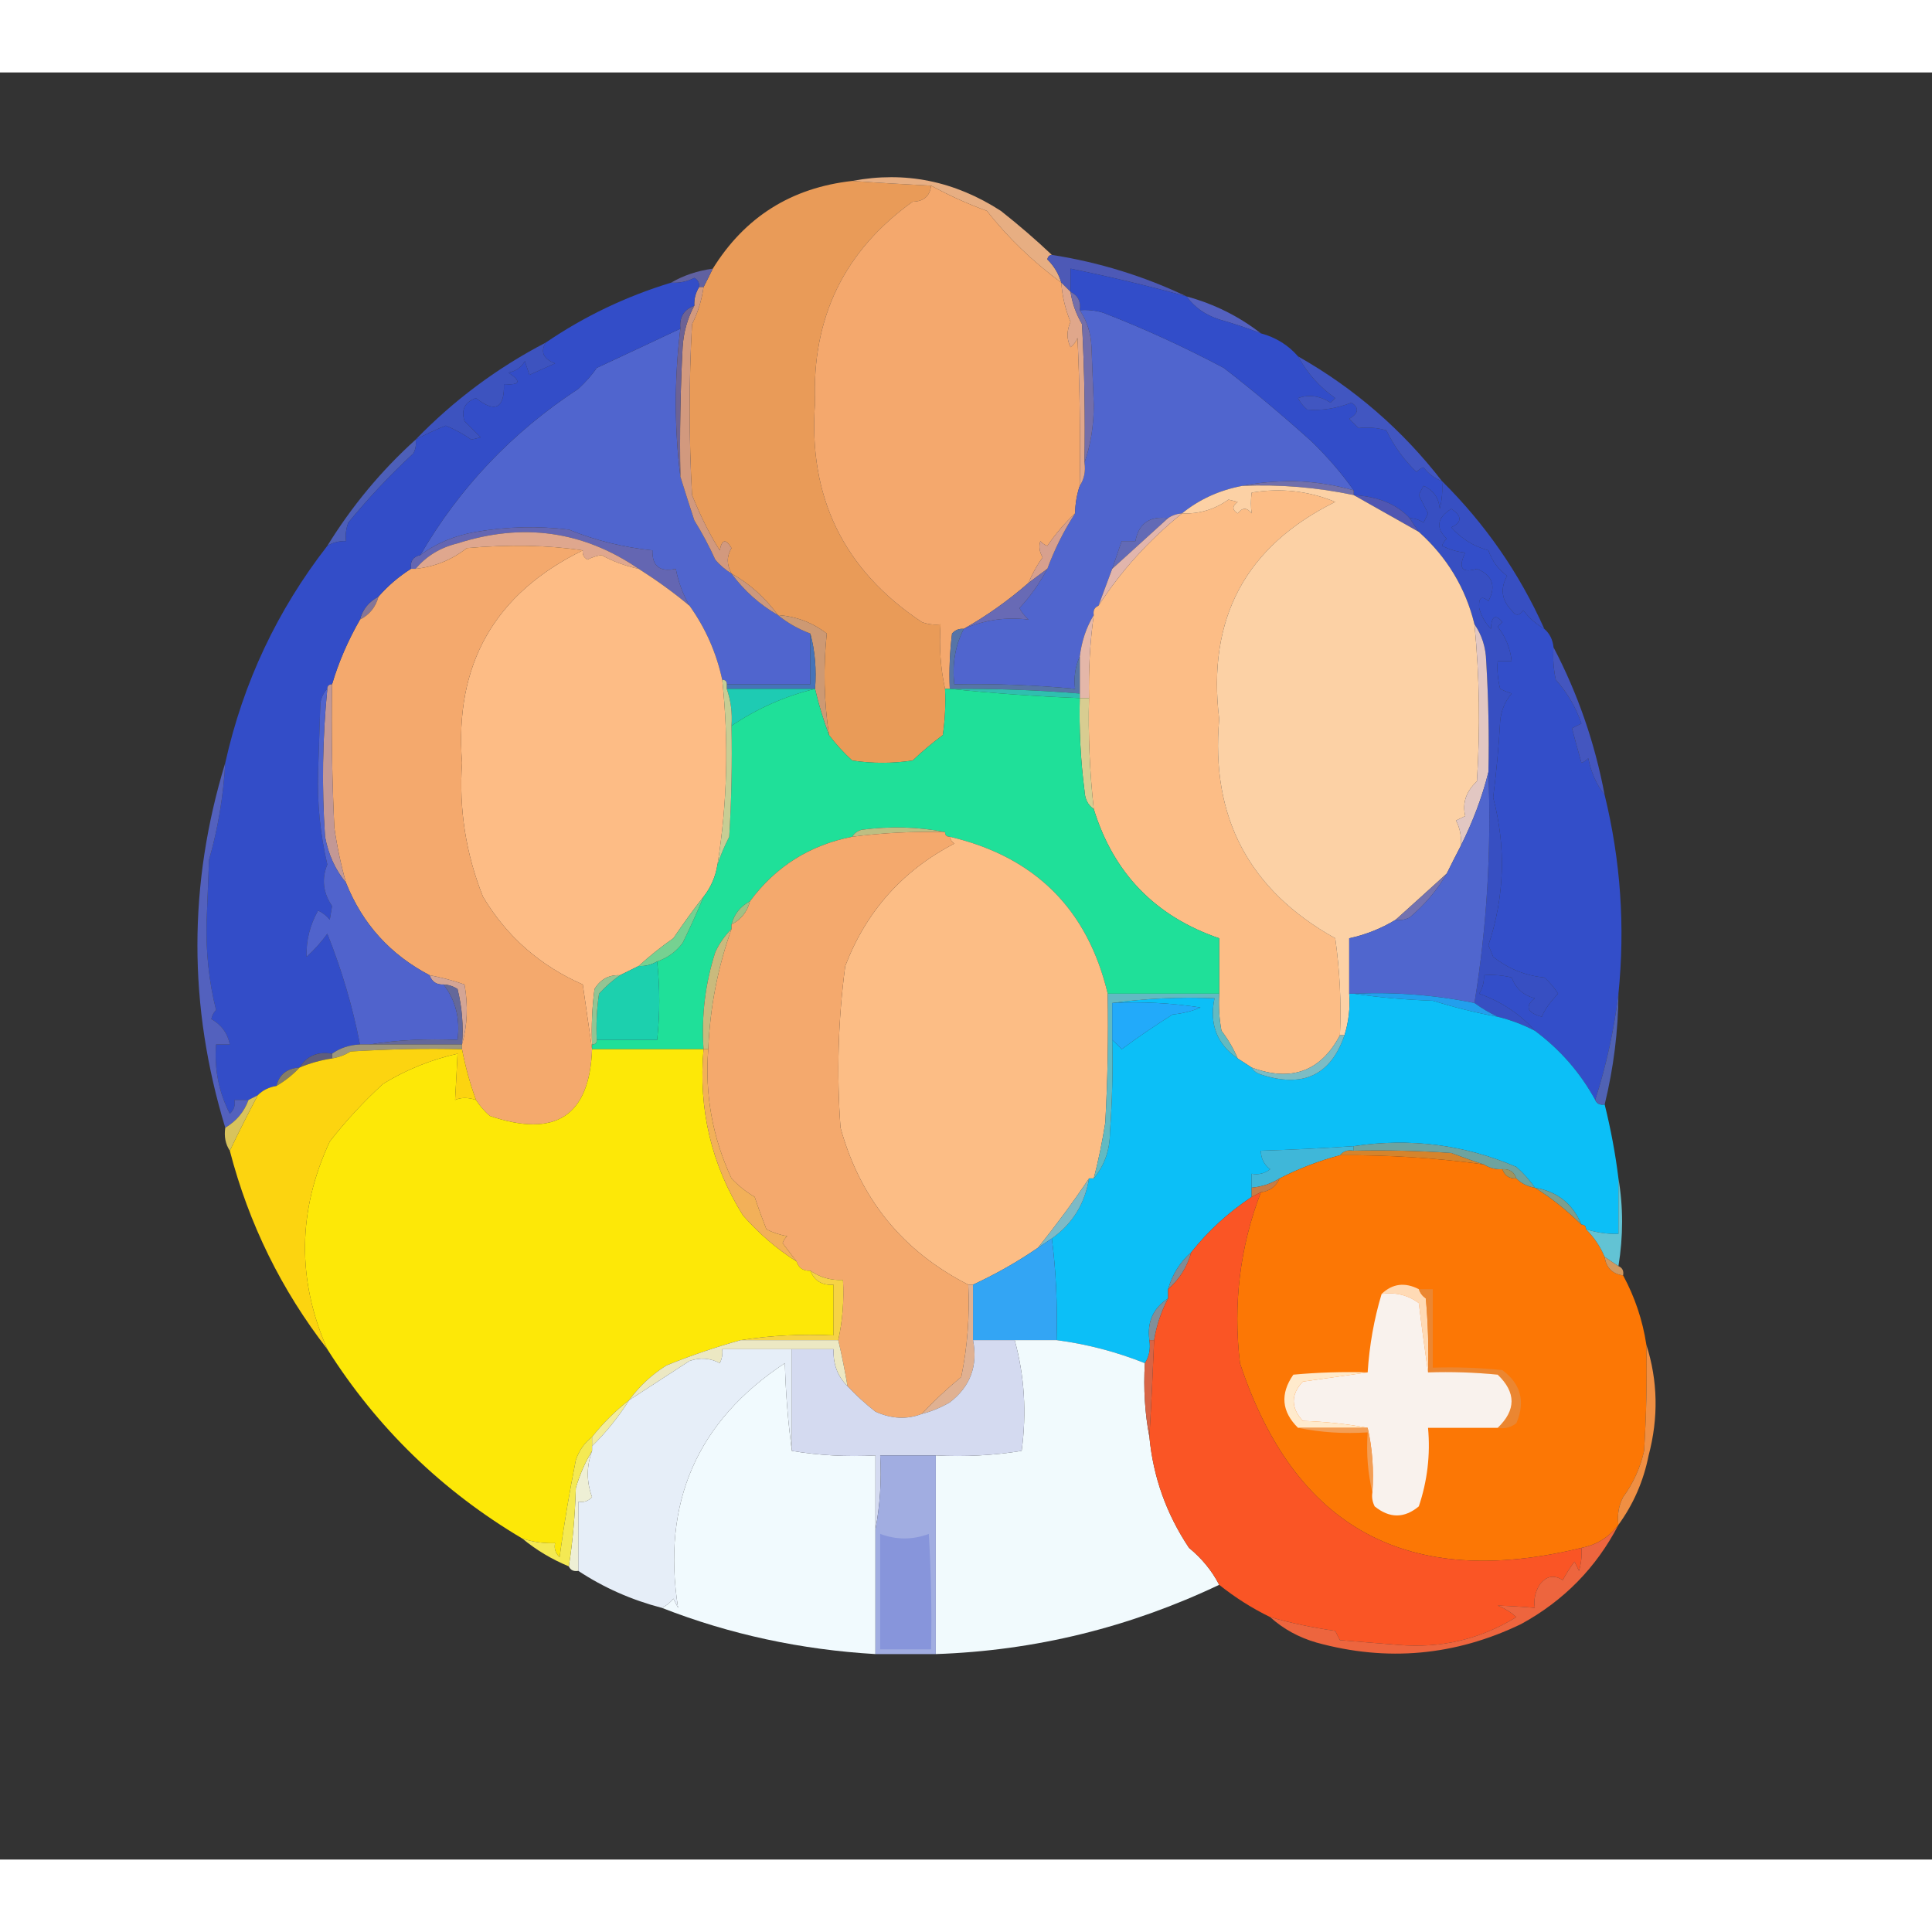
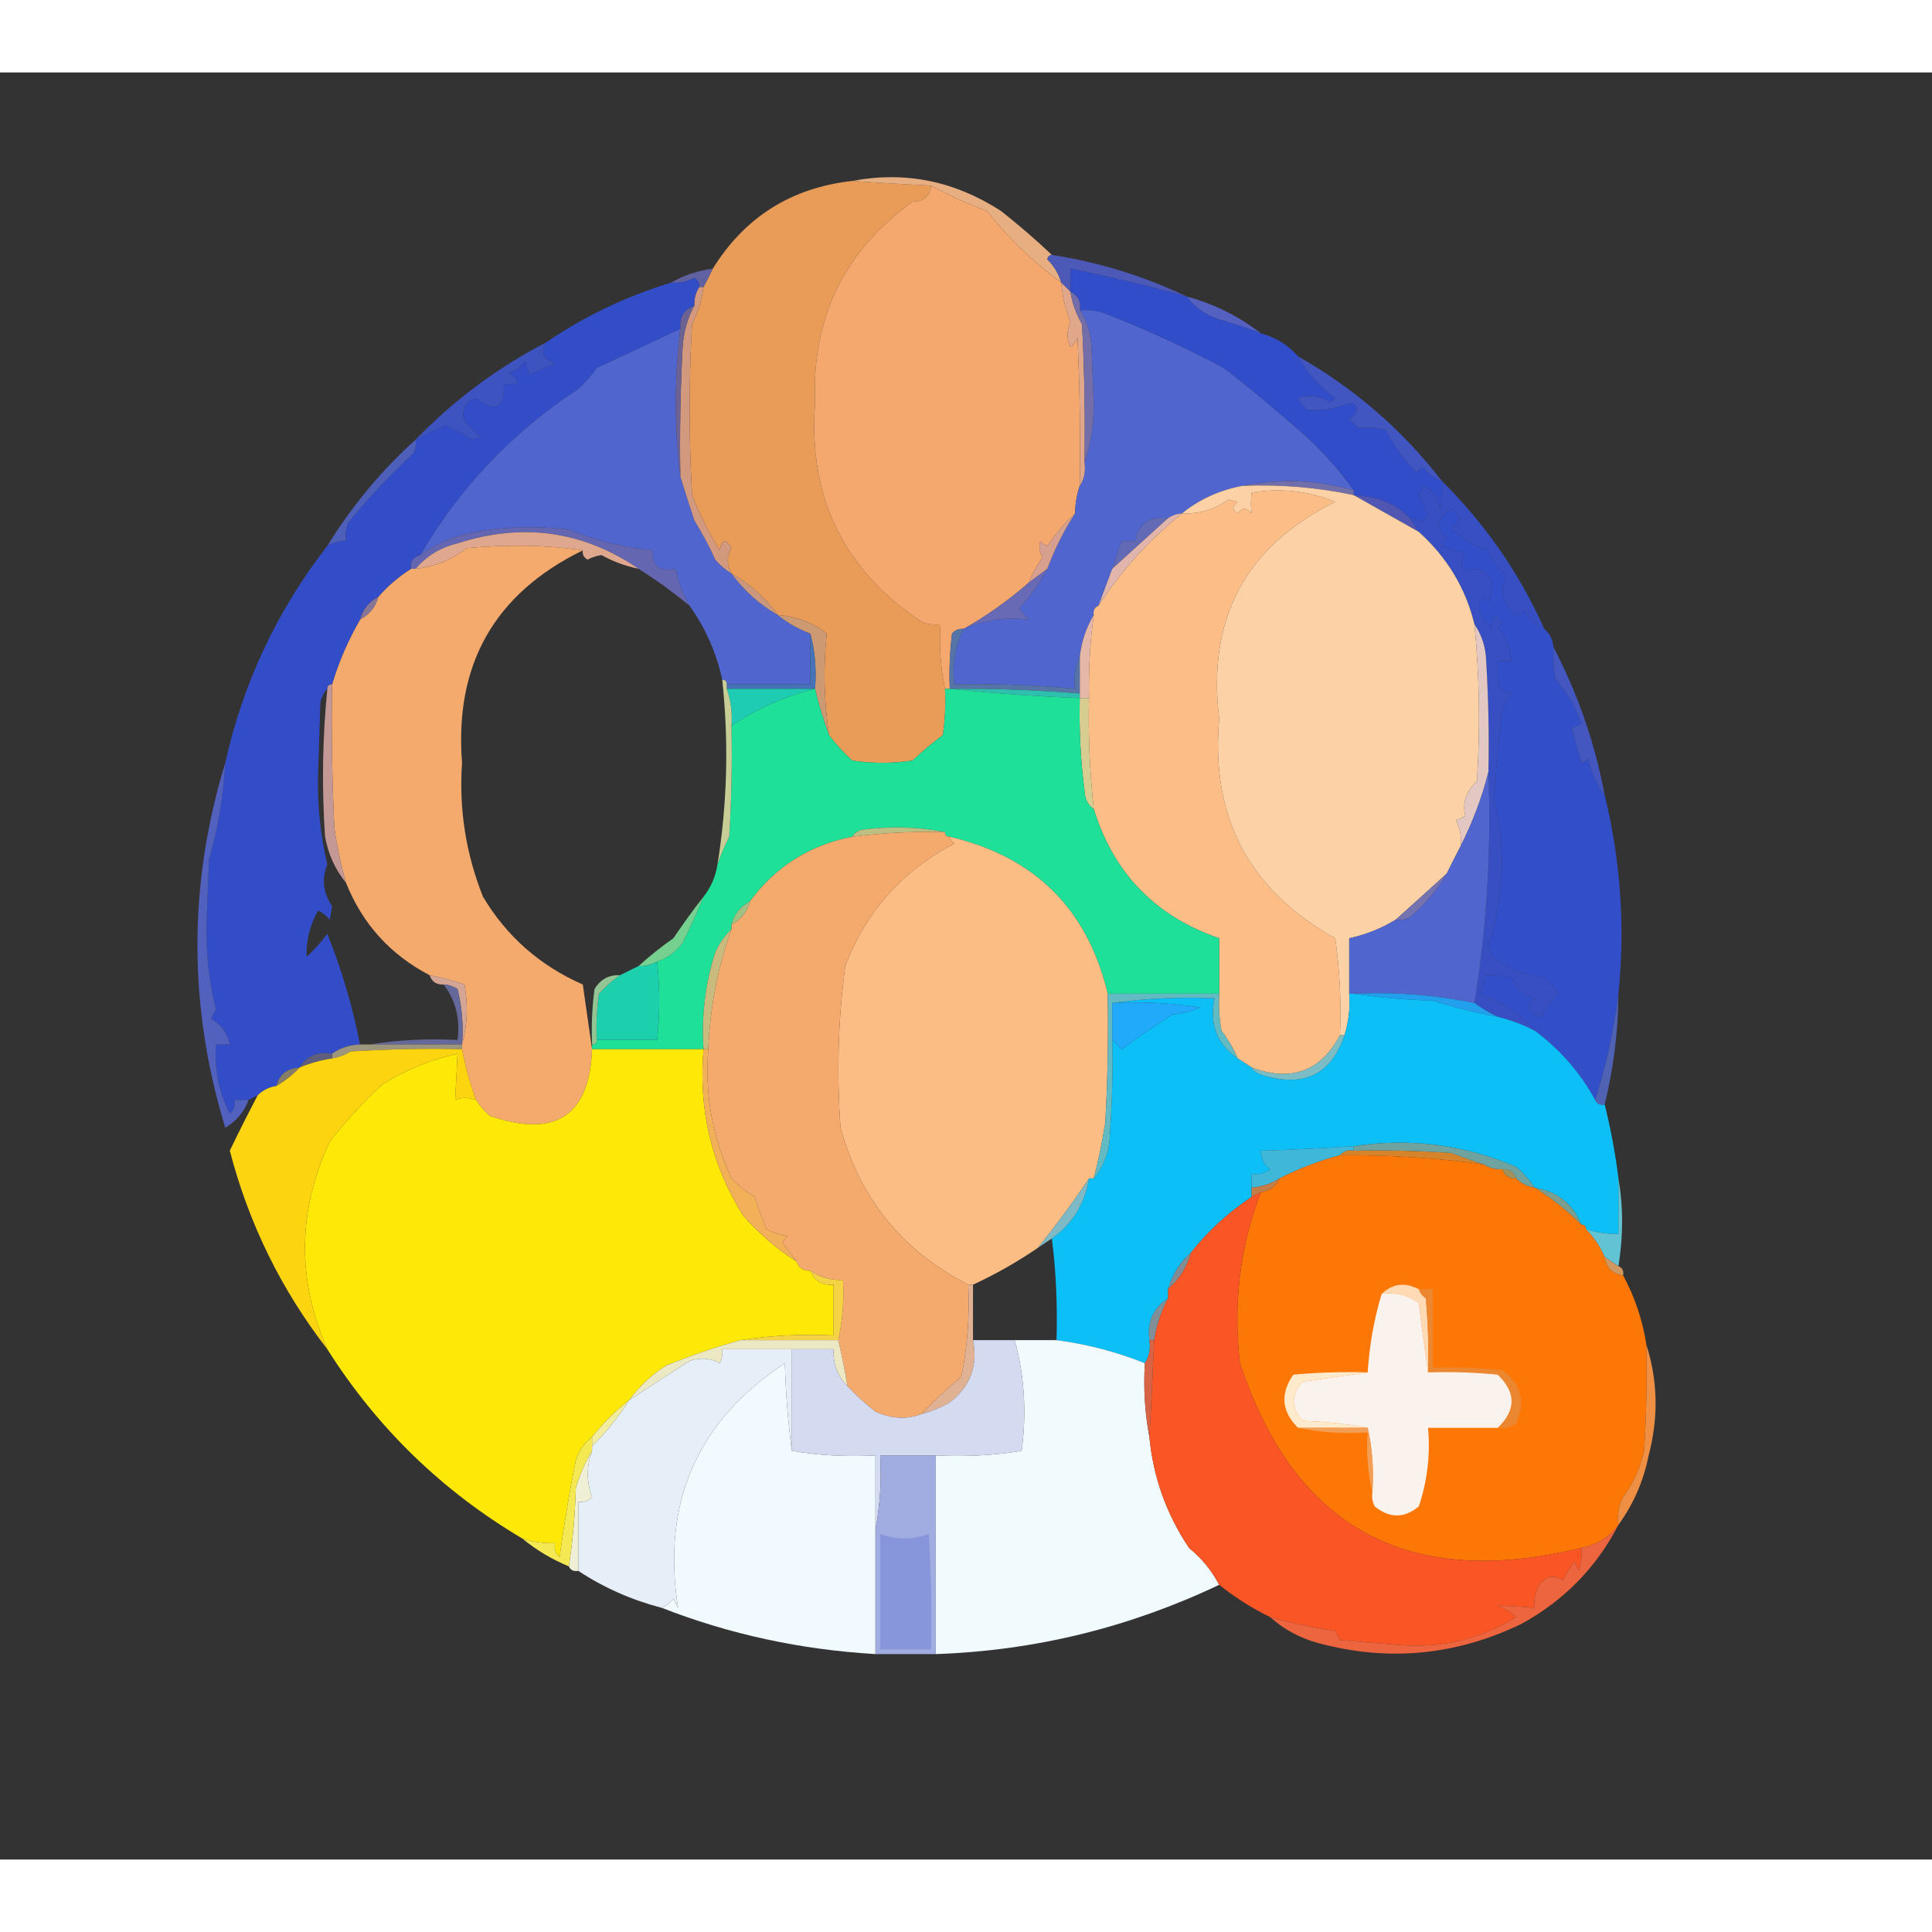
<svg xmlns="http://www.w3.org/2000/svg" xmlns:xlink="http://www.w3.org/1999/xlink" width="40px" height="40px" viewBox="0 0 40 37" version="1.1">
  <rect x="0" y="0" width="40" height="37" fill="#333333" stroke="none" />
  <defs>
    <filter id="alpha" filterUnits="objectBoundingBox" x="0%" y="0%" width="100%" height="100%">
      <feColorMatrix type="matrix" in="SourceGraphic" values="0 0 0 0 1 0 0 0 0 1 0 0 0 0 1 0 0 0 1 0" />
    </filter>
    <mask id="mask0">
      <g filter="url(#alpha)">
        <rect x="0" y="0" width="40" height="37" style="fill:rgb(0%,0%,0%);fill-opacity:0.98;stroke:none;" />
      </g>
    </mask>
    <clipPath id="clip1">
      <rect x="0" y="0" width="40" height="37" />
    </clipPath>
    <g id="surface5" clip-path="url(#clip1)">
      <path style=" stroke:none;fill-rule:evenodd;fill:rgb(31.765%,38.824%,71.765%);fill-opacity:1;" d="M 33.508 19.074 C 33.504 19.852 33.406 20.617 33.223 21.367 C 33.125 21.383 33.062 21.352 33.027 21.273 C 33.258 20.555 33.418 19.82 33.508 19.074 Z M 33.508 19.074 " />
    </g>
  </defs>
  <g id="surface1">
    <path style=" stroke:none;fill-rule:evenodd;fill:rgb(91.373%,60.784%,34.51%);fill-opacity:1;" d="M 17.645 2.246 C 18.188 2.285 18.734 2.316 19.277 2.344 C 19.254 2.559 19.125 2.672 18.895 2.676 C 17.48 3.691 16.805 5.078 16.875 6.836 C 16.727 8.785 17.465 10.301 19.086 11.379 C 19.211 11.426 19.34 11.441 19.473 11.426 C 19.441 11.891 19.473 12.336 19.566 12.762 C 19.582 13.082 19.566 13.402 19.52 13.719 C 19.301 13.883 19.094 14.055 18.895 14.246 C 18.477 14.309 18.062 14.309 17.645 14.246 C 17.465 14.082 17.305 13.906 17.164 13.719 C 17.059 13.02 17.043 12.316 17.117 11.617 C 16.82 11.387 16.484 11.262 16.105 11.234 C 15.84 10.871 15.52 10.586 15.145 10.375 C 15.043 10.191 15.043 10.016 15.145 9.848 C 15.027 9.648 14.945 9.664 14.902 9.895 C 14.703 9.582 14.508 9.199 14.328 8.75 C 14.262 7.57 14.262 6.391 14.328 5.211 C 14.449 4.973 14.527 4.719 14.566 4.445 C 14.633 4.316 14.695 4.191 14.758 4.062 C 15.422 2.992 16.383 2.387 17.645 2.246 Z M 17.645 2.246 " />
    <path style=" stroke:none;fill-rule:evenodd;fill:rgb(90.588%,68.235%,50.98%);fill-opacity:1;" d="M 17.645 2.246 C 18.738 2.039 19.762 2.246 20.723 2.867 C 21.094 3.16 21.449 3.465 21.777 3.777 C 21.727 3.781 21.695 3.812 21.684 3.871 C 21.824 4.008 21.918 4.168 21.973 4.352 C 21.387 3.918 20.871 3.426 20.434 2.867 C 20.027 2.719 19.645 2.543 19.277 2.344 C 18.734 2.316 18.188 2.285 17.645 2.246 Z M 17.645 2.246 " />
    <path style=" stroke:none;fill-rule:evenodd;fill:rgb(95.686%,65.882%,42.745%);fill-opacity:1;" d="M 19.277 2.344 C 19.645 2.543 20.027 2.719 20.434 2.867 C 20.871 3.426 21.387 3.918 21.973 4.352 C 21.992 4.629 22.055 4.902 22.164 5.164 C 22.082 5.348 22.082 5.523 22.164 5.688 C 22.23 5.637 22.277 5.574 22.309 5.496 C 22.355 6.516 22.371 7.535 22.355 8.559 C 22.293 8.742 22.262 8.934 22.258 9.129 C 22.047 9.328 21.855 9.551 21.684 9.801 C 21.625 9.781 21.578 9.746 21.539 9.703 C 21.504 9.816 21.52 9.926 21.586 10.039 C 21.469 10.203 21.371 10.379 21.297 10.566 C 20.879 10.93 20.43 11.25 19.953 11.52 C 19.855 11.512 19.777 11.543 19.711 11.617 C 19.664 11.996 19.648 12.379 19.664 12.762 C 19.633 12.762 19.598 12.762 19.566 12.762 C 19.473 12.336 19.441 11.891 19.473 11.426 C 19.34 11.441 19.211 11.426 19.086 11.379 C 17.465 10.301 16.727 8.785 16.875 6.836 C 16.805 5.078 17.48 3.691 18.895 2.676 C 19.125 2.672 19.254 2.559 19.277 2.344 Z M 19.277 2.344 " />
    <path style=" stroke:none;fill-rule:evenodd;fill:rgb(37.647%,38.039%,63.137%);fill-opacity:1;" d="M 14.758 4.062 C 14.695 4.191 14.633 4.316 14.566 4.445 C 14.535 4.445 14.504 4.445 14.473 4.445 C 14.484 4.363 14.453 4.297 14.375 4.254 C 14.223 4.332 14.062 4.363 13.895 4.352 C 14.156 4.199 14.445 4.105 14.758 4.062 Z M 14.758 4.062 " />
    <path style=" stroke:none;fill-rule:evenodd;fill:rgb(30.196%,34.902%,71.373%);fill-opacity:1;" d="M 21.777 3.777 C 22.758 3.93 23.688 4.219 24.566 4.637 C 23.773 4.418 22.973 4.227 22.164 4.062 C 22.164 4.223 22.164 4.383 22.164 4.543 C 22.098 4.477 22.035 4.414 21.973 4.352 C 21.918 4.168 21.824 4.008 21.684 3.871 C 21.695 3.812 21.727 3.781 21.777 3.777 Z M 21.777 3.777 " />
    <path style=" stroke:none;fill-rule:evenodd;fill:rgb(32.941%,38.039%,75.294%);fill-opacity:1;" d="M 24.566 4.637 C 25.137 4.793 25.648 5.047 26.105 5.402 C 25.828 5.293 25.539 5.199 25.242 5.113 C 24.953 5.02 24.73 4.863 24.566 4.637 Z M 24.566 4.637 " />
    <path style=" stroke:none;fill-rule:evenodd;fill:rgb(31.373%,39.608%,80.784%);fill-opacity:1;" d="M 22.355 4.922 C 22.52 4.91 22.68 4.926 22.836 4.973 C 23.695 5.305 24.527 5.688 25.336 6.117 C 25.969 6.605 26.574 7.117 27.164 7.648 C 27.488 7.965 27.777 8.297 28.027 8.652 C 27.629 8.539 27.211 8.473 26.777 8.461 C 26.41 8.461 26.055 8.492 25.723 8.559 C 25.246 8.648 24.828 8.84 24.473 9.129 C 24.363 9.137 24.27 9.168 24.184 9.227 C 23.801 9.18 23.574 9.34 23.508 9.703 C 23.414 9.703 23.316 9.703 23.223 9.703 C 23.156 9.895 23.094 10.086 23.027 10.277 C 22.934 10.531 22.836 10.789 22.742 11.043 C 22.66 11.074 22.629 11.141 22.645 11.234 C 22.488 11.492 22.395 11.777 22.355 12.094 C 22.262 12.297 22.23 12.52 22.258 12.762 C 21.43 12.684 20.594 12.652 19.758 12.668 C 19.711 12.254 19.773 11.875 19.953 11.52 C 20.387 11.332 20.836 11.27 21.297 11.328 C 21.219 11.262 21.156 11.18 21.105 11.09 C 21.336 10.844 21.527 10.57 21.684 10.277 C 21.832 9.875 22.023 9.492 22.258 9.129 C 22.262 8.934 22.293 8.742 22.355 8.559 C 22.445 8.422 22.48 8.262 22.453 8.078 C 22.578 7.719 22.645 7.32 22.645 6.883 C 22.629 6.484 22.613 6.086 22.598 5.688 C 22.586 5.402 22.508 5.148 22.355 4.922 Z M 22.355 4.922 " />
    <path style=" stroke:none;fill-rule:evenodd;fill:rgb(31.373%,39.608%,80.784%);fill-opacity:1;" d="M 14.086 5.305 C 13.961 6.34 13.961 7.359 14.086 8.367 C 14.176 8.656 14.273 8.961 14.375 9.273 C 14.539 9.539 14.684 9.809 14.809 10.086 C 14.906 10.203 15.02 10.297 15.145 10.375 C 15.406 10.73 15.727 11.016 16.105 11.234 C 16.301 11.395 16.527 11.523 16.777 11.617 C 16.777 11.969 16.777 12.316 16.777 12.668 C 16.203 12.668 15.625 12.668 15.047 12.668 C 15.047 12.605 15.016 12.574 14.953 12.574 C 14.832 12.016 14.609 11.508 14.277 11.043 C 14.141 10.809 14.043 10.551 13.992 10.277 C 13.66 10.348 13.5 10.223 13.508 9.895 C 12.906 9.832 12.328 9.691 11.777 9.465 C 11.137 9.387 10.496 9.402 9.855 9.512 C 9.426 9.586 9.039 9.742 8.703 9.992 C 9.512 8.598 10.602 7.449 11.973 6.551 C 12.117 6.418 12.246 6.277 12.355 6.117 C 12.934 5.848 13.508 5.578 14.086 5.305 Z M 14.086 5.305 " />
    <path style=" stroke:none;fill-rule:evenodd;fill:rgb(19.608%,30.196%,78.824%);fill-opacity:1;" d="M 24.566 4.637 C 24.73 4.863 24.953 5.02 25.242 5.113 C 25.539 5.199 25.828 5.293 26.105 5.402 C 26.414 5.484 26.672 5.645 26.875 5.879 C 27.062 6.223 27.32 6.512 27.645 6.742 C 27.613 6.773 27.582 6.805 27.547 6.836 C 27.324 6.695 27.102 6.664 26.875 6.742 C 26.922 6.832 26.984 6.914 27.066 6.98 C 27.379 7.004 27.684 6.953 27.98 6.836 C 28.148 6.945 28.129 7.059 27.934 7.172 C 27.996 7.234 28.062 7.297 28.125 7.363 C 28.324 7.34 28.516 7.355 28.703 7.41 C 28.863 7.738 29.07 8.027 29.328 8.27 C 29.367 8.227 29.414 8.195 29.473 8.176 C 29.574 8.309 29.703 8.406 29.855 8.461 C 29.871 8.656 29.855 8.848 29.809 9.035 C 29.789 8.809 29.676 8.648 29.473 8.559 C 29.438 8.621 29.406 8.684 29.375 8.75 C 29.438 8.875 29.504 9.004 29.566 9.129 C 29.535 9.195 29.504 9.258 29.473 9.32 C 29.383 9.262 29.285 9.23 29.184 9.227 C 28.918 8.938 28.535 8.781 28.027 8.75 C 28.027 8.715 28.027 8.684 28.027 8.652 C 27.777 8.297 27.488 7.965 27.164 7.648 C 26.574 7.117 25.969 6.605 25.336 6.117 C 24.527 5.688 23.695 5.305 22.836 4.973 C 22.68 4.926 22.52 4.91 22.355 4.922 C 22.383 4.742 22.316 4.617 22.164 4.543 C 22.164 4.383 22.164 4.223 22.164 4.062 C 22.973 4.227 23.773 4.418 24.566 4.637 Z M 24.566 4.637 " />
    <path style=" stroke:none;fill-rule:evenodd;fill:rgb(82.353%,60%,49.412%);fill-opacity:1;" d="M 14.473 4.445 C 14.504 4.445 14.535 4.445 14.566 4.445 C 14.527 4.719 14.449 4.973 14.328 5.211 C 14.262 6.391 14.262 7.57 14.328 8.75 C 14.508 9.199 14.703 9.582 14.902 9.895 C 14.945 9.664 15.027 9.648 15.145 9.848 C 15.043 10.016 15.043 10.191 15.145 10.375 C 15.02 10.297 14.906 10.203 14.809 10.086 C 14.684 9.809 14.539 9.539 14.375 9.273 C 14.273 8.961 14.176 8.656 14.086 8.367 C 14.07 7.473 14.086 6.582 14.133 5.688 C 14.152 5.379 14.234 5.09 14.375 4.828 C 14.367 4.688 14.402 4.562 14.473 4.445 Z M 14.473 4.445 " />
    <path style=" stroke:none;fill-rule:evenodd;fill:rgb(87.843%,65.49%,54.51%);fill-opacity:1;" d="M 21.973 4.352 C 22.035 4.414 22.098 4.477 22.164 4.543 C 22.199 4.781 22.281 5.004 22.402 5.211 C 22.453 6.168 22.469 7.121 22.453 8.078 C 22.48 8.262 22.445 8.422 22.355 8.559 C 22.371 7.535 22.355 6.516 22.309 5.496 C 22.277 5.574 22.23 5.637 22.164 5.688 C 22.082 5.523 22.082 5.348 22.164 5.164 C 22.055 4.902 21.992 4.629 21.973 4.352 Z M 21.973 4.352 " />
    <path style=" stroke:none;fill-rule:evenodd;fill:rgb(42.745%,38.431%,58.039%);fill-opacity:1;" d="M 14.375 4.828 C 14.234 5.09 14.152 5.379 14.133 5.688 C 14.086 6.582 14.07 7.473 14.086 8.367 C 13.961 7.359 13.961 6.34 14.086 5.305 C 14.062 5.066 14.156 4.91 14.375 4.828 Z M 14.375 4.828 " />
    <path style=" stroke:none;fill-rule:evenodd;fill:rgb(23.922%,32.549%,74.902%);fill-opacity:1;" d="M 11.297 5.594 C 11.184 5.789 11.25 5.934 11.492 6.023 C 11.312 6.102 11.137 6.184 10.961 6.262 C 10.93 6.168 10.898 6.07 10.867 5.977 C 10.793 6.105 10.68 6.184 10.527 6.215 C 10.801 6.398 10.77 6.477 10.434 6.453 C 10.445 6.957 10.25 7.055 9.855 6.742 C 9.621 6.824 9.543 6.984 9.617 7.219 C 9.727 7.328 9.84 7.441 9.953 7.555 C 9.887 7.57 9.824 7.586 9.758 7.602 C 9.594 7.484 9.418 7.391 9.23 7.312 C 9.012 7.398 8.805 7.496 8.605 7.602 C 9.395 6.785 10.293 6.117 11.297 5.594 Z M 11.297 5.594 " />
    <path style=" stroke:none;fill-rule:evenodd;fill:rgb(45.098%,43.137%,66.667%);fill-opacity:1;" d="M 22.164 4.543 C 22.316 4.617 22.383 4.742 22.355 4.922 C 22.508 5.148 22.586 5.402 22.598 5.688 C 22.613 6.086 22.629 6.484 22.645 6.883 C 22.645 7.32 22.578 7.719 22.453 8.078 C 22.469 7.121 22.453 6.168 22.402 5.211 C 22.281 5.004 22.199 4.781 22.164 4.543 Z M 22.164 4.543 " />
    <path style=" stroke:none;fill-rule:evenodd;fill:rgb(25.49%,33.725%,75.686%);fill-opacity:1;" d="M 26.875 5.879 C 28.043 6.539 29.035 7.402 29.855 8.461 C 29.703 8.406 29.574 8.309 29.473 8.176 C 29.414 8.195 29.367 8.227 29.328 8.27 C 29.07 8.027 28.863 7.738 28.703 7.41 C 28.516 7.355 28.324 7.34 28.125 7.363 C 28.062 7.297 27.996 7.234 27.934 7.172 C 28.129 7.059 28.148 6.945 27.98 6.836 C 27.684 6.953 27.379 7.004 27.066 6.98 C 26.984 6.914 26.922 6.832 26.875 6.742 C 27.102 6.664 27.324 6.695 27.547 6.836 C 27.582 6.805 27.613 6.773 27.645 6.742 C 27.32 6.512 27.062 6.223 26.875 5.879 Z M 26.875 5.879 " />
    <path style=" stroke:none;fill-rule:evenodd;fill:rgb(30.196%,37.255%,72.549%);fill-opacity:1;" d="M 8.605 7.602 C 8.621 7.703 8.605 7.797 8.559 7.887 C 8.074 8.336 7.625 8.816 7.211 9.32 C 7.164 9.445 7.148 9.574 7.164 9.703 C 7.023 9.699 6.895 9.73 6.777 9.801 C 7.281 8.984 7.887 8.25 8.605 7.602 Z M 8.605 7.602 " />
    <path style=" stroke:none;fill-rule:evenodd;fill:rgb(44.314%,43.529%,67.059%);fill-opacity:1;" d="M 25.723 8.559 C 26.055 8.492 26.41 8.461 26.777 8.461 C 27.211 8.473 27.629 8.539 28.027 8.652 C 28.027 8.684 28.027 8.715 28.027 8.75 C 27.27 8.59 26.5 8.527 25.723 8.559 Z M 25.723 8.559 " />
    <path style=" stroke:none;fill-rule:evenodd;fill:rgb(31.373%,33.725%,69.804%);fill-opacity:1;" d="M 28.027 8.75 C 28.535 8.781 28.918 8.938 29.184 9.227 C 29.246 9.32 29.312 9.418 29.375 9.512 C 28.926 9.258 28.477 9.004 28.027 8.75 Z M 28.027 8.75 " />
    <path style=" stroke:none;fill-rule:evenodd;fill:rgb(21.569%,30.98%,76.078%);fill-opacity:1;" d="M 29.855 8.461 C 30.75 9.348 31.457 10.367 31.973 11.52 C 31.809 11.426 31.664 11.301 31.539 11.137 C 31.453 11.254 31.371 11.254 31.297 11.137 C 31.09 10.926 31.055 10.688 31.203 10.422 C 31.02 10.289 30.891 10.113 30.816 9.895 C 30.512 9.812 30.254 9.652 30.047 9.418 C 30.273 9.312 30.273 9.184 30.047 9.035 C 29.75 9.223 29.719 9.43 29.953 9.656 C 29.906 9.695 29.875 9.742 29.855 9.801 C 30.008 9.875 30.168 9.926 30.336 9.941 C 30.184 10.262 30.262 10.371 30.578 10.277 C 30.902 10.41 30.98 10.633 30.816 10.945 C 30.672 10.824 30.609 10.871 30.625 11.09 C 30.668 11.254 30.75 11.398 30.867 11.52 C 30.879 11.254 30.961 11.207 31.105 11.379 C 31.074 11.41 31.043 11.441 31.008 11.473 C 31.172 11.688 31.27 11.926 31.297 12.191 C 31.203 12.191 31.105 12.191 31.008 12.191 C 30.992 12.383 31.012 12.574 31.059 12.762 C 31.145 12.805 31.227 12.836 31.297 12.859 C 31.156 13.023 31.078 13.215 31.059 13.434 C 31.031 13.961 30.98 14.488 30.914 15.012 C 31.184 16.039 31.152 17.059 30.816 18.07 C 30.848 18.148 30.883 18.23 30.914 18.309 C 31.223 18.555 31.574 18.699 31.973 18.738 C 32.086 18.836 32.18 18.949 32.258 19.074 C 32.09 19.25 31.977 19.406 31.922 19.551 C 31.613 19.465 31.566 19.336 31.777 19.168 C 31.543 19.109 31.383 18.965 31.297 18.738 C 31.109 18.691 30.918 18.676 30.723 18.691 C 30.73 18.828 30.695 18.957 30.625 19.074 C 31.082 19.238 31.469 19.492 31.777 19.84 C 31.535 19.715 31.281 19.617 31.008 19.551 C 30.844 19.473 30.684 19.379 30.527 19.266 C 30.785 17.684 30.879 16.09 30.816 14.484 C 30.832 13.719 30.816 12.953 30.77 12.191 C 30.762 11.902 30.68 11.645 30.527 11.426 C 30.344 10.672 29.957 10.035 29.375 9.512 C 29.312 9.418 29.246 9.32 29.184 9.227 C 29.285 9.23 29.383 9.262 29.473 9.32 C 29.504 9.258 29.535 9.195 29.566 9.129 C 29.504 9.004 29.438 8.875 29.375 8.75 C 29.406 8.684 29.438 8.621 29.473 8.559 C 29.676 8.648 29.789 8.809 29.809 9.035 C 29.855 8.848 29.871 8.656 29.855 8.461 Z M 29.855 8.461 " />
    <path style=" stroke:none;fill-rule:evenodd;fill:rgb(98.824%,74.118%,52.549%);fill-opacity:1;" d="M 27.742 19.934 C 27.344 20.684 26.734 20.906 25.914 20.602 C 25.816 20.539 25.723 20.477 25.625 20.414 C 25.539 20.211 25.426 20.02 25.289 19.84 C 25.242 19.586 25.227 19.332 25.242 19.074 C 25.242 18.691 25.242 18.309 25.242 17.926 C 23.922 17.473 23.055 16.582 22.645 15.25 C 22.562 14.488 22.527 13.723 22.547 12.953 C 22.535 12.379 22.566 11.805 22.645 11.234 C 22.629 11.141 22.66 11.074 22.742 11.043 C 23.207 10.324 23.781 9.688 24.473 9.129 C 24.828 9.145 25.148 9.047 25.434 8.844 C 25.496 8.859 25.562 8.875 25.625 8.891 C 25.508 8.977 25.508 9.055 25.625 9.129 C 25.723 9.004 25.816 9.004 25.914 9.129 C 25.895 8.992 25.895 8.852 25.914 8.699 C 26.516 8.598 27.094 8.664 27.645 8.891 C 25.789 9.809 24.988 11.305 25.242 13.387 C 25.062 15.422 25.863 16.934 27.645 17.926 C 27.738 18.594 27.773 19.262 27.742 19.934 Z M 27.742 19.934 " />
    <path style=" stroke:none;fill-rule:evenodd;fill:rgb(98.824%,81.961%,64.706%);fill-opacity:1;" d="M 25.723 8.559 C 26.5 8.527 27.27 8.59 28.027 8.75 C 28.477 9.004 28.926 9.258 29.375 9.512 C 29.957 10.035 30.344 10.672 30.527 11.426 C 30.633 12.508 30.648 13.59 30.578 14.676 C 30.352 14.887 30.273 15.125 30.336 15.395 C 30.273 15.426 30.207 15.457 30.145 15.488 C 30.23 15.652 30.262 15.824 30.242 16.016 C 30.141 16.207 30.047 16.398 29.953 16.586 C 29.598 16.91 29.246 17.227 28.895 17.543 C 28.598 17.723 28.277 17.852 27.934 17.926 C 27.934 18.309 27.934 18.691 27.934 19.074 C 27.957 19.371 27.922 19.656 27.836 19.934 C 27.805 19.934 27.773 19.934 27.742 19.934 C 27.773 19.262 27.738 18.594 27.645 17.926 C 25.863 16.934 25.062 15.422 25.242 13.387 C 24.988 11.305 25.789 9.809 27.645 8.891 C 27.094 8.664 26.516 8.598 25.914 8.699 C 25.895 8.852 25.895 8.992 25.914 9.129 C 25.816 9.004 25.723 9.004 25.625 9.129 C 25.508 9.055 25.508 8.977 25.625 8.891 C 25.562 8.875 25.496 8.859 25.434 8.844 C 25.148 9.047 24.828 9.145 24.473 9.129 C 24.828 8.84 25.246 8.648 25.723 8.559 Z M 25.723 8.559 " />
    <path style=" stroke:none;fill-rule:evenodd;fill:rgb(39.216%,40%,69.804%);fill-opacity:1;" d="M 14.277 11.043 C 13.941 10.762 13.586 10.508 13.223 10.277 C 12.074 9.492 10.824 9.316 9.473 9.75 C 9.117 9.836 8.828 10.012 8.605 10.277 C 8.574 10.277 8.543 10.277 8.508 10.277 C 8.488 10.117 8.555 10.023 8.703 9.992 C 9.039 9.742 9.426 9.586 9.855 9.512 C 10.496 9.402 11.137 9.387 11.777 9.465 C 12.328 9.691 12.906 9.832 13.508 9.895 C 13.5 10.223 13.66 10.348 13.992 10.277 C 14.043 10.551 14.141 10.809 14.277 11.043 Z M 14.277 11.043 " />
    <path style=" stroke:none;fill-rule:evenodd;fill:rgb(87.451%,65.49%,55.686%);fill-opacity:1;" d="M 13.223 10.277 C 12.949 10.219 12.691 10.125 12.453 9.992 C 12.352 10.008 12.254 10.039 12.164 10.086 C 12.086 10.043 12.055 9.98 12.066 9.895 C 11.34 9.785 10.535 9.77 9.664 9.848 C 9.355 10.09 9.004 10.234 8.605 10.277 C 8.828 10.012 9.117 9.836 9.473 9.75 C 10.824 9.316 12.074 9.492 13.223 10.277 Z M 13.223 10.277 " />
    <path style=" stroke:none;fill-rule:evenodd;fill:rgb(38.431%,41.569%,71.373%);fill-opacity:1;" d="M 24.184 9.227 C 23.801 9.574 23.414 9.926 23.027 10.277 C 23.094 10.086 23.156 9.895 23.223 9.703 C 23.316 9.703 23.414 9.703 23.508 9.703 C 23.574 9.34 23.801 9.18 24.184 9.227 Z M 24.184 9.227 " />
    <path style=" stroke:none;fill-rule:evenodd;fill:rgb(84.314%,62.745%,55.686%);fill-opacity:1;" d="M 22.258 9.129 C 22.023 9.492 21.832 9.875 21.684 10.277 C 21.555 10.375 21.426 10.469 21.297 10.566 C 21.371 10.379 21.469 10.203 21.586 10.039 C 21.52 9.926 21.504 9.816 21.539 9.703 C 21.578 9.746 21.625 9.781 21.684 9.801 C 21.855 9.551 22.047 9.328 22.258 9.129 Z M 22.258 9.129 " />
    <path style=" stroke:none;fill-rule:evenodd;fill:rgb(88.235%,70.98%,67.451%);fill-opacity:1;" d="M 24.473 9.129 C 23.781 9.688 23.207 10.324 22.742 11.043 C 22.836 10.789 22.934 10.531 23.027 10.277 C 23.414 9.926 23.801 9.574 24.184 9.227 C 24.27 9.168 24.363 9.137 24.473 9.129 Z M 24.473 9.129 " />
-     <path style=" stroke:none;fill-rule:evenodd;fill:rgb(99.216%,73.725%,52.157%);fill-opacity:1;" d="M 12.066 9.895 C 12.055 9.98 12.086 10.043 12.164 10.086 C 12.254 10.039 12.352 10.008 12.453 9.992 C 12.691 10.125 12.949 10.219 13.223 10.277 C 13.586 10.508 13.941 10.762 14.277 11.043 C 14.609 11.508 14.832 12.016 14.953 12.574 C 15.09 13.852 15.059 15.125 14.855 16.398 C 14.816 16.648 14.719 16.871 14.566 17.066 C 14.352 17.336 14.145 17.625 13.941 17.926 C 13.684 18.105 13.445 18.297 13.223 18.5 C 13.094 18.562 12.965 18.629 12.836 18.691 C 12.605 18.68 12.43 18.777 12.309 18.977 C 12.258 19.359 12.242 19.742 12.258 20.125 C 12.258 20.156 12.258 20.188 12.258 20.223 C 12.195 19.789 12.133 19.344 12.066 18.883 C 11.184 18.496 10.492 17.891 10 17.066 C 9.645 16.176 9.5 15.254 9.566 14.293 C 9.406 12.258 10.238 10.789 12.066 9.895 Z M 12.066 9.895 " />
    <path style=" stroke:none;fill-rule:evenodd;fill:rgb(80%,59.608%,49.02%);fill-opacity:1;" d="M 15.145 10.375 C 15.52 10.586 15.84 10.871 16.105 11.234 C 15.727 11.016 15.406 10.73 15.145 10.375 Z M 15.145 10.375 " />
    <path style=" stroke:none;fill-rule:evenodd;fill:rgb(52.549%,45.882%,58.824%);fill-opacity:1;" d="M 7.836 10.852 C 7.781 11.066 7.652 11.227 7.453 11.328 C 7.508 11.113 7.637 10.957 7.836 10.852 Z M 7.836 10.852 " />
    <path style=" stroke:none;fill-rule:evenodd;fill:rgb(40.784%,41.569%,70.98%);fill-opacity:1;" d="M 21.684 10.277 C 21.527 10.57 21.336 10.844 21.105 11.09 C 21.156 11.18 21.219 11.262 21.297 11.328 C 20.836 11.27 20.387 11.332 19.953 11.52 C 20.43 11.25 20.879 10.93 21.297 10.566 C 21.426 10.469 21.555 10.375 21.684 10.277 Z M 21.684 10.277 " />
    <path style=" stroke:none;fill-rule:evenodd;fill:rgb(95.686%,66.275%,42.745%);fill-opacity:1;" d="M 12.066 9.895 C 10.238 10.789 9.406 12.258 9.566 14.293 C 9.5 15.254 9.645 16.176 10 17.066 C 10.492 17.891 11.184 18.496 12.066 18.883 C 12.133 19.344 12.195 19.789 12.258 20.223 C 12.207 21.605 11.5 22.066 10.145 21.605 C 10.027 21.508 9.934 21.395 9.855 21.273 C 9.73 20.93 9.633 20.578 9.566 20.223 C 9.566 20.188 9.566 20.156 9.566 20.125 C 9.676 19.73 9.695 19.316 9.617 18.883 C 9.383 18.801 9.141 18.738 8.895 18.691 C 8.082 18.266 7.504 17.629 7.164 16.777 C 7.059 16.406 6.977 16.023 6.922 15.633 C 6.875 14.645 6.859 13.656 6.875 12.668 C 7.012 12.203 7.207 11.758 7.453 11.328 C 7.652 11.227 7.781 11.066 7.836 10.852 C 8.031 10.629 8.254 10.438 8.508 10.277 C 8.543 10.277 8.574 10.277 8.605 10.277 C 9.004 10.234 9.355 10.09 9.664 9.848 C 10.535 9.77 11.34 9.785 12.066 9.895 Z M 12.066 9.895 " />
    <path style=" stroke:none;fill-rule:evenodd;fill:rgb(80.392%,60%,45.098%);fill-opacity:1;" d="M 16.105 11.234 C 16.484 11.262 16.82 11.387 17.117 11.617 C 17.043 12.316 17.059 13.02 17.164 13.719 C 17.047 13.406 16.949 13.086 16.875 12.762 C 16.906 12.363 16.875 11.98 16.777 11.617 C 16.527 11.523 16.301 11.395 16.105 11.234 Z M 16.105 11.234 " />
    <path style=" stroke:none;fill-rule:evenodd;fill:rgb(20%,30.588%,78.824%);fill-opacity:1;" d="M 31.973 11.52 C 32.086 11.617 32.148 11.746 32.164 11.902 C 32.148 12.129 32.164 12.352 32.211 12.574 C 32.449 12.84 32.625 13.141 32.742 13.48 C 32.676 13.512 32.613 13.543 32.547 13.578 C 32.609 13.812 32.672 14.051 32.742 14.293 C 32.797 14.273 32.844 14.242 32.883 14.199 C 32.941 14.488 33.051 14.742 33.223 14.961 C 33.555 16.32 33.648 17.688 33.508 19.074 C 33.418 19.82 33.258 20.555 33.027 21.273 C 32.715 20.703 32.297 20.227 31.777 19.84 C 31.469 19.492 31.082 19.238 30.625 19.074 C 30.695 18.957 30.73 18.828 30.723 18.691 C 30.918 18.676 31.109 18.691 31.297 18.738 C 31.383 18.965 31.543 19.109 31.777 19.168 C 31.566 19.336 31.613 19.465 31.922 19.551 C 31.977 19.406 32.09 19.25 32.258 19.074 C 32.18 18.949 32.086 18.836 31.973 18.738 C 31.574 18.699 31.223 18.555 30.914 18.309 C 30.883 18.23 30.848 18.148 30.816 18.07 C 31.152 17.059 31.184 16.039 30.914 15.012 C 30.98 14.488 31.031 13.961 31.059 13.434 C 31.078 13.215 31.156 13.023 31.297 12.859 C 31.227 12.836 31.145 12.805 31.059 12.762 C 31.012 12.574 30.992 12.383 31.008 12.191 C 31.105 12.191 31.203 12.191 31.297 12.191 C 31.27 11.926 31.172 11.688 31.008 11.473 C 31.043 11.441 31.074 11.41 31.105 11.379 C 30.961 11.207 30.879 11.254 30.867 11.52 C 30.75 11.398 30.668 11.254 30.625 11.09 C 30.609 10.871 30.672 10.824 30.816 10.945 C 30.98 10.633 30.902 10.41 30.578 10.277 C 30.262 10.371 30.184 10.262 30.336 9.941 C 30.168 9.926 30.008 9.875 29.855 9.801 C 29.875 9.742 29.906 9.695 29.953 9.656 C 29.719 9.43 29.75 9.223 30.047 9.035 C 30.273 9.184 30.273 9.312 30.047 9.418 C 30.254 9.652 30.512 9.812 30.816 9.895 C 30.891 10.113 31.02 10.289 31.203 10.422 C 31.055 10.688 31.09 10.926 31.297 11.137 C 31.371 11.254 31.453 11.254 31.539 11.137 C 31.664 11.301 31.809 11.426 31.973 11.52 Z M 31.973 11.52 " />
    <path style=" stroke:none;fill-rule:evenodd;fill:rgb(89.412%,71.765%,66.275%);fill-opacity:1;" d="M 22.645 11.234 C 22.566 11.805 22.535 12.379 22.547 12.953 C 22.484 12.953 22.418 12.953 22.355 12.953 C 22.355 12.922 22.355 12.891 22.355 12.859 C 22.355 12.605 22.355 12.348 22.355 12.094 C 22.395 11.777 22.488 11.492 22.645 11.234 Z M 22.645 11.234 " />
    <path style=" stroke:none;fill-rule:evenodd;fill:rgb(20%,30.196%,78.431%);fill-opacity:1;" d="M 14.473 4.445 C 14.402 4.562 14.367 4.688 14.375 4.828 C 14.156 4.91 14.062 5.066 14.086 5.305 C 13.508 5.578 12.934 5.848 12.355 6.117 C 12.246 6.277 12.117 6.418 11.973 6.551 C 10.602 7.449 9.512 8.598 8.703 9.992 C 8.555 10.023 8.488 10.117 8.508 10.277 C 8.254 10.438 8.031 10.629 7.836 10.852 C 7.637 10.957 7.508 11.113 7.453 11.328 C 7.207 11.758 7.012 12.203 6.875 12.668 C 6.812 12.668 6.777 12.699 6.777 12.762 C 6.703 12.836 6.656 12.934 6.633 13.051 C 6.617 13.527 6.602 14.008 6.586 14.484 C 6.566 15.133 6.629 15.77 6.777 16.398 C 6.656 16.695 6.688 16.984 6.875 17.258 C 6.859 17.352 6.844 17.449 6.828 17.543 C 6.762 17.461 6.68 17.398 6.586 17.352 C 6.414 17.656 6.336 17.977 6.348 18.309 C 6.508 18.164 6.652 18.004 6.777 17.832 C 7.074 18.578 7.301 19.34 7.453 20.125 C 7.23 20.133 7.039 20.199 6.875 20.316 C 6.574 20.266 6.348 20.363 6.203 20.602 C 5.941 20.621 5.781 20.746 5.723 20.984 C 5.57 21.008 5.441 21.07 5.336 21.176 C 5.273 21.207 5.207 21.242 5.145 21.273 C 5.047 21.273 4.953 21.273 4.855 21.273 C 4.875 21.387 4.844 21.48 4.758 21.559 C 4.531 21.113 4.434 20.637 4.473 20.125 C 4.566 20.125 4.664 20.125 4.758 20.125 C 4.715 19.895 4.586 19.719 4.375 19.598 C 4.391 19.527 4.422 19.461 4.473 19.41 C 4.324 18.816 4.262 18.211 4.277 17.59 C 4.293 17.16 4.312 16.73 4.328 16.301 C 4.516 15.645 4.625 14.973 4.664 14.293 C 5.035 12.629 5.742 11.133 6.777 9.801 C 6.895 9.73 7.023 9.699 7.164 9.703 C 7.148 9.574 7.164 9.445 7.211 9.32 C 7.625 8.816 8.074 8.336 8.559 7.887 C 8.605 7.797 8.621 7.703 8.605 7.602 C 8.805 7.496 9.012 7.398 9.23 7.312 C 9.418 7.391 9.594 7.484 9.758 7.602 C 9.824 7.586 9.887 7.57 9.953 7.555 C 9.84 7.441 9.727 7.328 9.617 7.219 C 9.543 6.984 9.621 6.824 9.855 6.742 C 10.25 7.055 10.445 6.957 10.434 6.453 C 10.77 6.477 10.801 6.398 10.527 6.215 C 10.68 6.184 10.793 6.105 10.867 5.977 C 10.898 6.07 10.93 6.168 10.961 6.262 C 11.137 6.184 11.312 6.102 11.492 6.023 C 11.25 5.934 11.184 5.789 11.297 5.594 C 12.094 5.051 12.957 4.637 13.895 4.352 C 14.062 4.363 14.223 4.332 14.375 4.254 C 14.453 4.297 14.484 4.363 14.473 4.445 Z M 14.473 4.445 " />
    <path style=" stroke:none;fill-rule:evenodd;fill:rgb(27.451%,45.098%,72.157%);fill-opacity:1;" d="M 16.777 11.617 C 16.875 11.98 16.906 12.363 16.875 12.762 C 16.266 12.762 15.656 12.762 15.047 12.762 C 15.047 12.73 15.047 12.699 15.047 12.668 C 15.625 12.668 16.203 12.668 16.777 12.668 C 16.777 12.316 16.777 11.969 16.777 11.617 Z M 16.777 11.617 " />
    <path style=" stroke:none;fill-rule:evenodd;fill:rgb(33.725%,45.49%,65.49%);fill-opacity:1;" d="M 19.953 11.52 C 19.773 11.875 19.711 12.254 19.758 12.668 C 20.594 12.652 21.43 12.684 22.258 12.762 C 22.23 12.52 22.262 12.297 22.355 12.094 C 22.355 12.348 22.355 12.605 22.355 12.859 C 21.461 12.785 20.562 12.754 19.664 12.762 C 19.648 12.379 19.664 11.996 19.711 11.617 C 19.777 11.543 19.855 11.512 19.953 11.52 Z M 19.953 11.52 " />
    <path style=" stroke:none;fill-rule:evenodd;fill:rgb(18.431%,74.902%,68.627%);fill-opacity:1;" d="M 19.664 12.762 C 20.562 12.754 21.461 12.785 22.355 12.859 C 22.355 12.891 22.355 12.922 22.355 12.953 C 21.441 12.918 20.543 12.852 19.664 12.762 Z M 19.664 12.762 " />
    <path style=" stroke:none;fill-rule:evenodd;fill:rgb(11.765%,79.608%,70.196%);fill-opacity:1;" d="M 15.047 12.762 C 15.656 12.762 16.266 12.762 16.875 12.762 C 16.262 12.91 15.684 13.164 15.145 13.527 C 15.164 13.262 15.133 13.008 15.047 12.762 Z M 15.047 12.762 " />
    <path style=" stroke:none;fill-rule:evenodd;fill:rgb(84.706%,80.392%,56.863%);fill-opacity:1;" d="M 22.355 12.953 C 22.418 12.953 22.484 12.953 22.547 12.953 C 22.527 13.723 22.562 14.488 22.645 15.25 C 22.523 15.168 22.461 15.043 22.453 14.867 C 22.371 14.23 22.34 13.594 22.355 12.953 Z M 22.355 12.953 " />
    <path style=" stroke:none;fill-rule:evenodd;fill:rgb(12.157%,87.843%,60%);fill-opacity:1;" d="M 16.875 12.762 C 16.949 13.086 17.047 13.406 17.164 13.719 C 17.305 13.906 17.465 14.082 17.645 14.246 C 18.062 14.309 18.477 14.309 18.895 14.246 C 19.094 14.055 19.301 13.883 19.52 13.719 C 19.566 13.402 19.582 13.082 19.566 12.762 C 19.598 12.762 19.633 12.762 19.664 12.762 C 20.543 12.852 21.441 12.918 22.355 12.953 C 22.34 13.594 22.371 14.23 22.453 14.867 C 22.461 15.043 22.523 15.168 22.645 15.25 C 23.055 16.582 23.922 17.473 25.242 17.926 C 25.242 18.309 25.242 18.691 25.242 19.074 C 24.473 19.074 23.703 19.074 22.934 19.074 C 22.516 17.32 21.426 16.238 19.664 15.824 C 19.598 15.824 19.566 15.793 19.566 15.727 C 19.008 15.617 18.43 15.602 17.836 15.68 C 17.75 15.707 17.684 15.754 17.645 15.824 C 16.766 15.996 16.059 16.441 15.527 17.16 C 15.328 17.266 15.199 17.426 15.145 17.641 C 15.145 17.672 15.145 17.703 15.145 17.734 C 15.008 17.871 14.895 18.027 14.809 18.215 C 14.602 18.859 14.52 19.527 14.566 20.223 C 13.797 20.223 13.027 20.223 12.258 20.223 C 12.258 20.188 12.258 20.156 12.258 20.125 C 12.324 20.125 12.355 20.094 12.355 20.031 C 12.773 20.031 13.188 20.031 13.605 20.031 C 13.664 19.492 13.664 18.953 13.605 18.406 C 13.812 18.336 13.992 18.211 14.133 18.023 C 14.289 17.703 14.434 17.387 14.566 17.066 C 14.719 16.871 14.816 16.648 14.855 16.398 C 14.918 16.207 15 16.016 15.098 15.824 C 15.145 15.059 15.16 14.293 15.145 13.527 C 15.684 13.164 16.262 12.91 16.875 12.762 Z M 16.875 12.762 " />
    <path style=" stroke:none;fill-rule:evenodd;fill:rgb(88.627%,78.039%,76.078%);fill-opacity:1;" d="M 30.527 11.426 C 30.68 11.645 30.762 11.902 30.77 12.191 C 30.816 12.953 30.832 13.719 30.816 14.484 C 30.684 15.016 30.488 15.523 30.242 16.016 C 30.262 15.824 30.23 15.652 30.145 15.488 C 30.207 15.457 30.273 15.426 30.336 15.395 C 30.273 15.125 30.352 14.887 30.578 14.676 C 30.648 13.59 30.633 12.508 30.527 11.426 Z M 30.527 11.426 " />
    <path style=" stroke:none;fill-rule:evenodd;fill:rgb(26.667%,33.725%,74.902%);fill-opacity:1;" d="M 32.164 11.902 C 32.668 12.863 33.02 13.883 33.223 14.961 C 33.051 14.742 32.941 14.488 32.883 14.199 C 32.844 14.242 32.797 14.273 32.742 14.293 C 32.672 14.051 32.609 13.812 32.547 13.578 C 32.613 13.543 32.676 13.512 32.742 13.48 C 32.625 13.141 32.449 12.84 32.211 12.574 C 32.164 12.352 32.148 12.129 32.164 11.902 Z M 32.164 11.902 " />
    <path style=" stroke:none;fill-rule:evenodd;fill:rgb(78.039%,80.392%,58.039%);fill-opacity:1;" d="M 14.953 12.574 C 15.016 12.574 15.047 12.605 15.047 12.668 C 15.047 12.699 15.047 12.73 15.047 12.762 C 15.133 13.008 15.164 13.262 15.145 13.527 C 15.16 14.293 15.145 15.059 15.098 15.824 C 15 16.016 14.918 16.207 14.855 16.398 C 15.059 15.125 15.09 13.852 14.953 12.574 Z M 14.953 12.574 " />
    <path style=" stroke:none;fill-rule:evenodd;fill:rgb(74.118%,74.51%,50.98%);fill-opacity:1;" d="M 19.566 15.727 C 18.922 15.711 18.281 15.742 17.645 15.824 C 17.684 15.754 17.75 15.707 17.836 15.68 C 18.43 15.602 19.008 15.617 19.566 15.727 Z M 19.566 15.727 " />
    <path style=" stroke:none;fill-rule:evenodd;fill:rgb(98.824%,74.118%,52.157%);fill-opacity:1;" d="M 19.664 15.824 C 21.426 16.238 22.516 17.32 22.934 19.074 C 22.949 19.965 22.934 20.859 22.883 21.75 C 22.82 22.145 22.742 22.527 22.645 22.898 C 22.613 22.898 22.582 22.898 22.547 22.898 C 22.223 23.383 21.867 23.863 21.492 24.332 C 21.066 24.625 20.617 24.879 20.145 25.098 C 20.113 25.098 20.082 25.098 20.047 25.098 C 18.691 24.406 17.809 23.324 17.402 21.848 C 17.32 20.727 17.352 19.609 17.5 18.5 C 17.934 17.367 18.688 16.523 19.758 15.965 C 19.707 15.93 19.676 15.883 19.664 15.824 Z M 19.664 15.824 " />
    <path style=" stroke:none;fill-rule:evenodd;fill:rgb(76.471%,59.608%,58.431%);fill-opacity:1;" d="M 6.875 12.668 C 6.859 13.656 6.875 14.645 6.922 15.633 C 6.977 16.023 7.059 16.406 7.164 16.777 C 6.941 16.508 6.797 16.188 6.73 15.824 C 6.66 14.801 6.676 13.781 6.777 12.762 C 6.777 12.699 6.812 12.668 6.875 12.668 Z M 6.875 12.668 " />
    <path style=" stroke:none;fill-rule:evenodd;fill:rgb(95.686%,66.275%,42.745%);fill-opacity:1;" d="M 19.566 15.727 C 19.566 15.793 19.598 15.824 19.664 15.824 C 19.676 15.883 19.707 15.93 19.758 15.965 C 18.688 16.523 17.934 17.367 17.5 18.5 C 17.352 19.609 17.32 20.727 17.402 21.848 C 17.809 23.324 18.691 24.406 20.047 25.098 C 20.078 25.742 20.031 26.379 19.902 27.008 C 19.609 27.25 19.336 27.504 19.086 27.773 C 18.773 27.895 18.453 27.875 18.125 27.727 C 17.914 27.562 17.723 27.387 17.547 27.199 C 17.492 26.879 17.43 26.559 17.355 26.246 C 17.445 25.84 17.477 25.426 17.453 25 C 17.199 25.012 16.977 24.945 16.777 24.809 C 16.633 24.816 16.535 24.754 16.492 24.617 C 16.398 24.492 16.301 24.367 16.203 24.238 C 16.223 24.18 16.254 24.133 16.297 24.094 C 16.145 24.066 16 24.02 15.867 23.949 C 15.781 23.73 15.699 23.508 15.625 23.281 C 15.445 23.176 15.285 23.047 15.145 22.898 C 14.75 22.047 14.59 21.156 14.664 20.223 C 14.699 19.363 14.859 18.535 15.145 17.734 C 15.145 17.703 15.145 17.672 15.145 17.641 C 15.344 17.535 15.473 17.375 15.527 17.16 C 16.059 16.441 16.766 15.996 17.645 15.824 C 18.281 15.742 18.922 15.711 19.566 15.727 Z M 19.566 15.727 " />
    <path style=" stroke:none;fill-rule:evenodd;fill:rgb(45.49%,44.706%,68.627%);fill-opacity:1;" d="M 29.953 16.586 C 29.758 16.926 29.5 17.23 29.184 17.496 C 29.09 17.543 28.996 17.559 28.895 17.543 C 29.246 17.227 29.598 16.91 29.953 16.586 Z M 29.953 16.586 " />
    <path style=" stroke:none;fill-rule:evenodd;fill:rgb(63.137%,75.294%,51.765%);fill-opacity:1;" d="M 15.527 17.16 C 15.473 17.375 15.344 17.535 15.145 17.641 C 15.199 17.426 15.328 17.266 15.527 17.16 Z M 15.527 17.16 " />
    <path style=" stroke:none;fill-rule:evenodd;fill:rgb(31.373%,40%,80.784%);fill-opacity:1;" d="M 30.816 14.484 C 30.879 16.09 30.785 17.684 30.527 19.266 C 29.707 19.098 28.871 19.035 28.027 19.074 C 27.996 19.074 27.965 19.074 27.934 19.074 C 27.934 18.691 27.934 18.309 27.934 17.926 C 28.277 17.852 28.598 17.723 28.895 17.543 C 28.996 17.559 29.09 17.543 29.184 17.496 C 29.5 17.23 29.758 16.926 29.953 16.586 C 30.047 16.398 30.141 16.207 30.242 16.016 C 30.488 15.523 30.684 15.016 30.816 14.484 Z M 30.816 14.484 " />
    <path style=" stroke:none;fill-rule:evenodd;fill:rgb(46.275%,81.961%,56.863%);fill-opacity:1;" d="M 14.566 17.066 C 14.434 17.387 14.289 17.703 14.133 18.023 C 13.992 18.211 13.812 18.336 13.605 18.406 C 13.488 18.473 13.363 18.508 13.223 18.5 C 13.445 18.297 13.684 18.105 13.941 17.926 C 14.145 17.625 14.352 17.336 14.566 17.066 Z M 14.566 17.066 " />
    <path style=" stroke:none;fill-rule:evenodd;fill:rgb(83.137%,64.706%,58.431%);fill-opacity:1;" d="M 8.895 18.691 C 9.141 18.738 9.383 18.801 9.617 18.883 C 9.695 19.316 9.676 19.73 9.566 20.125 C 9.598 19.738 9.566 19.355 9.473 18.977 C 9.383 18.918 9.285 18.887 9.184 18.883 C 9.035 18.891 8.941 18.824 8.895 18.691 Z M 8.895 18.691 " />
    <path style=" stroke:none;fill-rule:evenodd;fill:rgb(78.824%,72.941%,49.02%);fill-opacity:1;" d="M 15.145 17.734 C 14.859 18.535 14.699 19.363 14.664 20.223 C 14.633 20.223 14.598 20.223 14.566 20.223 C 14.52 19.527 14.602 18.859 14.809 18.215 C 14.895 18.027 15.008 17.871 15.145 17.734 Z M 15.145 17.734 " />
-     <path style=" stroke:none;fill-rule:evenodd;fill:rgb(31.373%,38.824%,80%);fill-opacity:1;" d="M 6.777 12.762 C 6.676 13.781 6.66 14.801 6.73 15.824 C 6.797 16.188 6.941 16.508 7.164 16.777 C 7.504 17.629 8.082 18.266 8.895 18.691 C 8.941 18.824 9.035 18.891 9.184 18.883 C 9.434 19.211 9.531 19.594 9.473 20.031 C 8.844 20 8.234 20.031 7.645 20.125 C 7.582 20.125 7.516 20.125 7.453 20.125 C 7.301 19.34 7.074 18.578 6.777 17.832 C 6.652 18.004 6.508 18.164 6.348 18.309 C 6.336 17.977 6.414 17.656 6.586 17.352 C 6.68 17.398 6.762 17.461 6.828 17.543 C 6.844 17.449 6.859 17.352 6.875 17.258 C 6.688 16.984 6.656 16.695 6.777 16.398 C 6.629 15.77 6.566 15.133 6.586 14.484 C 6.602 14.008 6.617 13.527 6.633 13.051 C 6.656 12.934 6.703 12.836 6.777 12.762 Z M 6.777 12.762 " />
    <path style=" stroke:none;fill-rule:evenodd;fill:rgb(13.333%,62.353%,92.941%);fill-opacity:1;" d="M 28.027 19.074 C 28.871 19.035 29.707 19.098 30.527 19.266 C 30.684 19.379 30.844 19.473 31.008 19.551 C 30.555 19.469 30.105 19.355 29.664 19.219 C 29.102 19.199 28.555 19.152 28.027 19.074 Z M 28.027 19.074 " />
    <path style=" stroke:none;fill-rule:evenodd;fill:rgb(10.98%,81.569%,68.235%);fill-opacity:1;" d="M 13.605 18.406 C 13.664 18.953 13.664 19.492 13.605 20.031 C 13.188 20.031 12.773 20.031 12.355 20.031 C 12.34 19.711 12.355 19.391 12.402 19.074 C 12.539 18.922 12.684 18.797 12.836 18.691 C 12.965 18.629 13.094 18.562 13.223 18.5 C 13.363 18.508 13.488 18.473 13.605 18.406 Z M 13.605 18.406 " />
    <path style=" stroke:none;fill-rule:evenodd;fill:rgb(57.647%,76.863%,57.647%);fill-opacity:1;" d="M 12.836 18.691 C 12.684 18.797 12.539 18.922 12.402 19.074 C 12.355 19.391 12.34 19.711 12.355 20.031 C 12.355 20.094 12.324 20.125 12.258 20.125 C 12.242 19.742 12.258 19.359 12.309 18.977 C 12.43 18.777 12.605 18.68 12.836 18.691 Z M 12.836 18.691 " />
    <path style=" stroke:none;fill-rule:evenodd;fill:rgb(4.706%,74.902%,96.863%);fill-opacity:1;" d="M 27.934 19.074 C 27.965 19.074 27.996 19.074 28.027 19.074 C 28.555 19.152 29.102 19.199 29.664 19.219 C 30.105 19.355 30.555 19.469 31.008 19.551 C 31.281 19.617 31.535 19.715 31.777 19.84 C 32.297 20.227 32.715 20.703 33.027 21.273 C 33.062 21.352 33.125 21.383 33.223 21.367 C 33.348 21.871 33.445 22.383 33.508 22.898 C 33.508 23.281 33.508 23.664 33.508 24.047 C 33.277 24.051 33.055 24.02 32.836 23.949 C 32.836 23.887 32.805 23.855 32.742 23.855 C 32.562 23.422 32.242 23.168 31.777 23.09 C 31.672 22.934 31.543 22.789 31.395 22.66 C 30.32 22.199 29.199 22.055 28.027 22.23 C 27.387 22.273 26.746 22.305 26.105 22.324 C 26.105 22.48 26.168 22.609 26.297 22.707 C 26.184 22.797 26.055 22.828 25.914 22.801 C 25.914 22.898 25.914 22.992 25.914 23.09 C 25.914 23.152 25.914 23.215 25.914 23.281 C 25.438 23.598 25.02 23.977 24.664 24.426 C 24.434 24.625 24.273 24.883 24.184 25.191 C 24.184 25.258 24.184 25.32 24.184 25.383 C 23.875 25.582 23.746 25.871 23.797 26.246 C 23.824 26.426 23.793 26.586 23.703 26.723 C 23.113 26.488 22.504 26.328 21.875 26.246 C 21.895 25.504 21.863 24.805 21.777 24.141 C 22.207 23.836 22.461 23.422 22.547 22.898 C 22.582 22.898 22.613 22.898 22.645 22.898 C 22.867 22.629 22.98 22.309 22.98 21.941 C 23.027 21.305 23.043 20.668 23.027 20.031 C 23.09 20.086 23.156 20.148 23.223 20.223 C 23.566 19.969 23.918 19.73 24.277 19.504 C 24.48 19.484 24.672 19.438 24.855 19.359 C 24.25 19.266 23.641 19.234 23.027 19.266 C 23.715 19.172 24.422 19.137 25.145 19.168 C 25.035 19.703 25.195 20.117 25.625 20.414 C 25.723 20.477 25.816 20.539 25.914 20.602 C 25.953 20.672 26.02 20.719 26.105 20.746 C 26.977 21.031 27.551 20.762 27.836 19.934 C 27.922 19.656 27.957 19.371 27.934 19.074 Z M 27.934 19.074 " />
    <path style=" stroke:none;fill-rule:evenodd;fill:rgb(32.549%,38.039%,74.51%);fill-opacity:1;" d="M 4.664 14.293 C 4.625 14.973 4.516 15.645 4.328 16.301 C 4.312 16.73 4.293 17.16 4.277 17.59 C 4.262 18.211 4.324 18.816 4.473 19.41 C 4.422 19.461 4.391 19.527 4.375 19.598 C 4.586 19.719 4.715 19.895 4.758 20.125 C 4.664 20.125 4.566 20.125 4.473 20.125 C 4.434 20.637 4.531 21.113 4.758 21.559 C 4.844 21.48 4.875 21.387 4.855 21.273 C 4.953 21.273 5.047 21.273 5.145 21.273 C 5.055 21.52 4.895 21.711 4.664 21.848 C 3.895 19.328 3.895 16.812 4.664 14.293 Z M 4.664 14.293 " />
    <path style=" stroke:none;fill-rule:evenodd;fill:rgb(38.431%,72.941%,76.078%);fill-opacity:1;" d="M 22.934 19.074 C 23.703 19.074 24.473 19.074 25.242 19.074 C 25.227 19.332 25.242 19.586 25.289 19.84 C 25.426 20.02 25.539 20.211 25.625 20.414 C 25.195 20.117 25.035 19.703 25.145 19.168 C 24.422 19.137 23.715 19.172 23.027 19.266 C 23.027 19.52 23.027 19.773 23.027 20.031 C 23.043 20.668 23.027 21.305 22.98 21.941 C 22.98 22.309 22.867 22.629 22.645 22.898 C 22.742 22.527 22.82 22.145 22.883 21.75 C 22.934 20.859 22.949 19.965 22.934 19.074 Z M 22.934 19.074 " />
    <path style=" stroke:none;fill-rule:evenodd;fill:rgb(13.333%,66.667%,98.039%);fill-opacity:1;" d="M 23.027 19.266 C 23.641 19.234 24.25 19.266 24.855 19.359 C 24.672 19.438 24.48 19.484 24.277 19.504 C 23.918 19.73 23.566 19.969 23.223 20.223 C 23.156 20.148 23.09 20.086 23.027 20.031 C 23.027 19.773 23.027 19.52 23.027 19.266 Z M 23.027 19.266 " />
    <path style=" stroke:none;fill-rule:evenodd;fill:rgb(39.216%,40.784%,60.392%);fill-opacity:1;" d="M 9.184 18.883 C 9.285 18.887 9.383 18.918 9.473 18.977 C 9.566 19.355 9.598 19.738 9.566 20.125 C 8.926 20.125 8.285 20.125 7.645 20.125 C 8.234 20.031 8.844 20 9.473 20.031 C 9.531 19.594 9.434 19.211 9.184 18.883 Z M 9.184 18.883 " />
    <path style=" stroke:none;fill-rule:evenodd;fill:rgb(61.569%,58.824%,48.627%);fill-opacity:1;" d="M 7.453 20.125 C 7.516 20.125 7.582 20.125 7.645 20.125 C 8.285 20.125 8.926 20.125 9.566 20.125 C 9.566 20.156 9.566 20.188 9.566 20.223 C 8.797 20.203 8.027 20.223 7.258 20.27 C 7.141 20.344 7.012 20.391 6.875 20.414 C 6.875 20.379 6.875 20.348 6.875 20.316 C 7.039 20.199 7.23 20.133 7.453 20.125 Z M 7.453 20.125 " />
    <use xlink:href="#surface5" mask="url(#mask0)" />
    <path style=" stroke:none;fill-rule:evenodd;fill:rgb(37.255%,36.863%,49.02%);fill-opacity:1;" d="M 6.875 20.316 C 6.875 20.348 6.875 20.379 6.875 20.414 C 6.641 20.449 6.418 20.512 6.203 20.602 C 6.348 20.363 6.574 20.266 6.875 20.316 Z M 6.875 20.316 " />
    <path style=" stroke:none;fill-rule:evenodd;fill:rgb(99.216%,90.98%,2.745%);fill-opacity:1;" d="M 12.258 20.223 C 13.027 20.223 13.797 20.223 14.566 20.223 C 14.457 21.469 14.73 22.617 15.383 23.664 C 15.715 24.039 16.082 24.359 16.492 24.617 C 16.535 24.754 16.633 24.816 16.777 24.809 C 16.867 25.023 17.027 25.117 17.258 25.098 C 17.258 25.449 17.258 25.797 17.258 26.148 C 16.602 26.117 15.961 26.148 15.336 26.246 C 14.812 26.391 14.301 26.566 13.797 26.77 C 13.488 26.965 13.234 27.203 13.027 27.488 C 12.742 27.707 12.484 27.965 12.258 28.25 C 12.102 28.371 11.988 28.531 11.922 28.73 C 11.789 29.395 11.676 30.066 11.586 30.738 C 11.5 30.66 11.469 30.562 11.492 30.449 C 11.258 30.457 11.035 30.426 10.816 30.355 C 9.156 29.371 7.809 28.066 6.777 26.434 C 6.145 25 6.16 23.566 6.828 22.133 C 7.16 21.707 7.527 21.309 7.934 20.938 C 8.414 20.645 8.926 20.438 9.473 20.316 C 9.457 20.641 9.441 20.961 9.422 21.273 C 9.547 21.219 9.691 21.219 9.855 21.273 C 9.934 21.395 10.027 21.508 10.145 21.605 C 11.5 22.066 12.207 21.605 12.258 20.223 Z M 12.258 20.223 " />
    <path style=" stroke:none;fill-rule:evenodd;fill:rgb(52.157%,49.02%,40.392%);fill-opacity:1;" d="M 6.203 20.602 C 6.062 20.754 5.902 20.879 5.723 20.984 C 5.781 20.746 5.941 20.621 6.203 20.602 Z M 6.203 20.602 " />
    <path style=" stroke:none;fill-rule:evenodd;fill:rgb(48.627%,73.725%,76.863%);fill-opacity:1;" d="M 27.742 19.934 C 27.773 19.934 27.805 19.934 27.836 19.934 C 27.551 20.762 26.977 21.031 26.105 20.746 C 26.02 20.719 25.953 20.672 25.914 20.602 C 26.734 20.906 27.344 20.684 27.742 19.934 Z M 27.742 19.934 " />
    <path style=" stroke:none;fill-rule:evenodd;fill:rgb(98.824%,83.137%,6.275%);fill-opacity:1;" d="M 9.566 20.223 C 9.633 20.578 9.73 20.93 9.855 21.273 C 9.691 21.219 9.547 21.219 9.422 21.273 C 9.441 20.961 9.457 20.641 9.473 20.316 C 8.926 20.438 8.414 20.645 7.934 20.938 C 7.527 21.309 7.16 21.707 6.828 22.133 C 6.16 23.566 6.145 25 6.777 26.434 C 5.828 25.211 5.152 23.84 4.758 22.324 C 4.941 21.941 5.133 21.562 5.336 21.176 C 5.441 21.07 5.57 21.008 5.723 20.984 C 5.902 20.879 6.062 20.754 6.203 20.602 C 6.418 20.512 6.641 20.449 6.875 20.414 C 7.012 20.391 7.141 20.344 7.258 20.27 C 8.027 20.223 8.797 20.203 9.566 20.223 Z M 9.566 20.223 " />
-     <path style=" stroke:none;fill-rule:evenodd;fill:rgb(84.706%,76.471%,36.078%);fill-opacity:1;" d="M 5.336 21.176 C 5.133 21.562 4.941 21.941 4.758 22.324 C 4.668 22.188 4.637 22.031 4.664 21.848 C 4.895 21.711 5.055 21.52 5.145 21.273 C 5.207 21.242 5.273 21.207 5.336 21.176 Z M 5.336 21.176 " />
    <path style=" stroke:none;fill-rule:evenodd;fill:rgb(83.529%,51.765%,17.255%);fill-opacity:1;" d="M 27.742 22.418 C 27.809 22.332 27.906 22.301 28.027 22.324 C 28.703 22.309 29.375 22.324 30.047 22.371 C 30.281 22.457 30.504 22.539 30.723 22.609 C 29.734 22.473 28.738 22.41 27.742 22.418 Z M 27.742 22.418 " />
    <path style=" stroke:none;fill-rule:evenodd;fill:rgb(24.706%,71.765%,85.098%);fill-opacity:1;" d="M 28.027 22.23 C 28.027 22.262 28.027 22.293 28.027 22.324 C 27.906 22.301 27.809 22.332 27.742 22.418 C 27.305 22.535 26.887 22.695 26.492 22.898 C 26.316 23.008 26.125 23.07 25.914 23.09 C 25.914 22.992 25.914 22.898 25.914 22.801 C 26.055 22.828 26.184 22.797 26.297 22.707 C 26.168 22.609 26.105 22.48 26.105 22.324 C 26.746 22.305 27.387 22.273 28.027 22.23 Z M 28.027 22.23 " />
    <path style=" stroke:none;fill-rule:evenodd;fill:rgb(98.824%,46.667%,1.961%);fill-opacity:1;" d="M 27.742 22.418 C 28.738 22.41 29.734 22.473 30.723 22.609 C 30.836 22.68 30.965 22.715 31.105 22.707 C 31.152 22.84 31.246 22.906 31.395 22.898 C 31.5 23.004 31.629 23.066 31.777 23.09 C 32.121 23.301 32.441 23.559 32.742 23.855 C 32.805 23.855 32.836 23.887 32.836 23.949 C 33.004 24.117 33.133 24.309 33.223 24.523 C 33.254 24.746 33.383 24.875 33.605 24.906 C 33.848 25.355 34.008 25.832 34.086 26.34 C 34.102 27.074 34.086 27.805 34.039 28.539 C 33.961 28.887 33.816 29.207 33.605 29.496 C 33.512 29.676 33.48 29.867 33.508 30.07 C 33.316 30.324 33.062 30.484 32.742 30.547 C 29.16 31.422 26.805 30.148 25.672 26.723 C 25.527 25.492 25.672 24.312 26.105 23.184 C 26.289 23.16 26.418 23.066 26.492 22.898 C 26.887 22.695 27.305 22.535 27.742 22.418 Z M 27.742 22.418 " />
    <path style=" stroke:none;fill-rule:evenodd;fill:rgb(43.137%,63.922%,62.353%);fill-opacity:1;" d="M 31.777 23.09 C 31.629 23.066 31.5 23.004 31.395 22.898 C 31.348 22.762 31.254 22.699 31.105 22.707 C 30.965 22.715 30.836 22.68 30.723 22.609 C 30.504 22.539 30.281 22.457 30.047 22.371 C 29.375 22.324 28.703 22.309 28.027 22.324 C 28.027 22.293 28.027 22.262 28.027 22.23 C 29.199 22.055 30.32 22.199 31.395 22.66 C 31.543 22.789 31.672 22.934 31.777 23.09 Z M 31.777 23.09 " />
    <path style=" stroke:none;fill-rule:evenodd;fill:rgb(62.745%,57.647%,36.863%);fill-opacity:1;" d="M 31.105 22.707 C 31.254 22.699 31.348 22.762 31.395 22.898 C 31.246 22.906 31.152 22.84 31.105 22.707 Z M 31.105 22.707 " />
    <path style=" stroke:none;fill-rule:evenodd;fill:rgb(94.902%,69.02%,34.902%);fill-opacity:1;" d="M 14.566 20.223 C 14.598 20.223 14.633 20.223 14.664 20.223 C 14.59 21.156 14.75 22.047 15.145 22.898 C 15.285 23.047 15.445 23.176 15.625 23.281 C 15.699 23.508 15.781 23.73 15.867 23.949 C 16 24.02 16.145 24.066 16.297 24.094 C 16.254 24.133 16.223 24.18 16.203 24.238 C 16.301 24.367 16.398 24.492 16.492 24.617 C 16.082 24.359 15.715 24.039 15.383 23.664 C 14.73 22.617 14.457 21.469 14.566 20.223 Z M 14.566 20.223 " />
    <path style=" stroke:none;fill-rule:evenodd;fill:rgb(77.255%,49.02%,27.843%);fill-opacity:1;" d="M 26.492 22.898 C 26.418 23.066 26.289 23.16 26.105 23.184 C 26.043 23.215 25.977 23.25 25.914 23.281 C 25.914 23.215 25.914 23.152 25.914 23.09 C 26.125 23.07 26.316 23.008 26.492 22.898 Z M 26.492 22.898 " />
    <path style=" stroke:none;fill-rule:evenodd;fill:rgb(48.627%,61.961%,56.078%);fill-opacity:1;" d="M 31.777 23.09 C 32.242 23.168 32.562 23.422 32.742 23.855 C 32.441 23.559 32.121 23.301 31.777 23.09 Z M 31.777 23.09 " />
    <path style=" stroke:none;fill-rule:evenodd;fill:rgb(49.02%,72.941%,77.647%);fill-opacity:1;" d="M 22.547 22.898 C 22.461 23.422 22.207 23.836 21.777 24.141 C 21.684 24.203 21.586 24.27 21.492 24.332 C 21.867 23.863 22.223 23.383 22.547 22.898 Z M 22.547 22.898 " />
    <path style=" stroke:none;fill-rule:evenodd;fill:rgb(38.431%,76.471%,83.137%);fill-opacity:1;" d="M 33.508 22.898 C 33.609 23.488 33.609 24.094 33.508 24.715 C 33.414 24.652 33.316 24.586 33.223 24.523 C 33.133 24.309 33.004 24.117 32.836 23.949 C 33.055 24.02 33.277 24.051 33.508 24.047 C 33.508 23.664 33.508 23.281 33.508 22.898 Z M 33.508 22.898 " />
    <path style=" stroke:none;fill-rule:evenodd;fill:rgb(50.588%,54.902%,58.039%);fill-opacity:1;" d="M 24.664 24.426 C 24.578 24.734 24.418 24.988 24.184 25.191 C 24.273 24.883 24.434 24.625 24.664 24.426 Z M 24.664 24.426 " />
    <path style=" stroke:none;fill-rule:evenodd;fill:rgb(81.569%,59.608%,37.647%);fill-opacity:1;" d="M 33.223 24.523 C 33.316 24.586 33.414 24.652 33.508 24.715 C 33.59 24.746 33.621 24.812 33.605 24.906 C 33.383 24.875 33.254 24.746 33.223 24.523 Z M 33.223 24.523 " />
-     <path style=" stroke:none;fill-rule:evenodd;fill:rgb(20%,64.706%,95.686%);fill-opacity:1;" d="M 21.777 24.141 C 21.863 24.805 21.895 25.504 21.875 26.246 C 21.586 26.246 21.297 26.246 21.008 26.246 C 20.723 26.246 20.434 26.246 20.145 26.246 C 20.145 25.863 20.145 25.48 20.145 25.098 C 20.617 24.879 21.066 24.625 21.492 24.332 C 21.586 24.27 21.684 24.203 21.777 24.141 Z M 21.777 24.141 " />
    <path style=" stroke:none;fill-rule:evenodd;fill:rgb(50.588%,56.078%,60%);fill-opacity:1;" d="M 24.184 25.383 C 24.043 25.652 23.945 25.938 23.895 26.246 C 23.863 26.246 23.832 26.246 23.797 26.246 C 23.746 25.871 23.875 25.582 24.184 25.383 Z M 24.184 25.383 " />
    <path style=" stroke:none;fill-rule:evenodd;fill:rgb(96.471%,82.745%,26.667%);fill-opacity:1;" d="M 16.777 24.809 C 16.977 24.945 17.199 25.012 17.453 25 C 17.477 25.426 17.445 25.84 17.355 26.246 C 16.684 26.246 16.008 26.246 15.336 26.246 C 15.961 26.148 16.602 26.117 17.258 26.148 C 17.258 25.797 17.258 25.449 17.258 25.098 C 17.027 25.117 16.867 25.023 16.777 24.809 Z M 16.777 24.809 " />
    <path style=" stroke:none;fill-rule:evenodd;fill:rgb(100%,85.49%,70.98%);fill-opacity:1;" d="M 29.375 25.191 C 29.402 25.27 29.449 25.332 29.52 25.383 C 29.566 25.895 29.582 26.402 29.566 26.914 C 29.5 26.449 29.434 25.969 29.375 25.48 C 29.148 25.312 28.891 25.25 28.605 25.289 C 28.832 25.074 29.086 25.043 29.375 25.191 Z M 29.375 25.191 " />
    <path style=" stroke:none;fill-rule:evenodd;fill:rgb(92.549%,90.98%,76.471%);fill-opacity:1;" d="M 15.336 26.246 C 16.008 26.246 16.684 26.246 17.355 26.246 C 17.43 26.559 17.492 26.879 17.547 27.199 C 17.34 26.996 17.246 26.742 17.258 26.434 C 16.973 26.434 16.684 26.434 16.395 26.434 C 15.914 26.434 15.434 26.434 14.953 26.434 C 14.965 26.535 14.949 26.633 14.902 26.723 C 14.707 26.617 14.496 26.602 14.277 26.676 C 13.863 26.945 13.445 27.215 13.027 27.488 C 13.234 27.203 13.488 26.965 13.797 26.77 C 14.301 26.566 14.812 26.391 15.336 26.246 Z M 15.336 26.246 " />
    <path style=" stroke:none;fill-rule:evenodd;fill:rgb(94.51%,98.039%,99.216%);fill-opacity:1;" d="M 21.008 26.246 C 21.297 26.246 21.586 26.246 21.875 26.246 C 22.504 26.328 23.113 26.488 23.703 26.723 C 23.672 27.25 23.703 27.762 23.797 28.25 C 23.875 29.078 24.148 29.844 24.617 30.547 C 24.879 30.762 25.09 31.016 25.242 31.312 C 23.383 32.195 21.426 32.676 19.375 32.746 C 19.375 31.375 19.375 30.004 19.375 28.633 C 19.977 28.664 20.57 28.633 21.152 28.539 C 21.258 27.75 21.211 26.984 21.008 26.246 Z M 21.008 26.246 " />
    <path style=" stroke:none;fill-rule:evenodd;fill:rgb(98.039%,33.333%,14.51%);fill-opacity:1;" d="M 26.105 23.184 C 25.672 24.312 25.527 25.492 25.672 26.723 C 26.805 30.148 29.16 31.422 32.742 30.547 C 32.754 30.707 32.738 30.867 32.691 31.023 C 32.66 30.961 32.629 30.898 32.598 30.832 C 32.508 30.953 32.426 31.082 32.355 31.215 C 32.172 31.098 32.012 31.129 31.875 31.312 C 31.785 31.461 31.75 31.617 31.777 31.789 C 31.52 31.766 31.262 31.75 31.008 31.742 C 31.152 31.797 31.281 31.879 31.395 31.98 C 30.645 32.441 29.828 32.633 28.941 32.555 C 28.543 32.523 28.141 32.492 27.742 32.457 C 27.707 32.395 27.676 32.332 27.645 32.266 C 27.18 32.199 26.73 32.105 26.297 31.98 C 25.922 31.797 25.57 31.574 25.242 31.312 C 25.09 31.016 24.879 30.762 24.617 30.547 C 24.148 29.844 23.875 29.078 23.797 28.25 C 23.836 27.582 23.867 26.914 23.895 26.246 C 23.945 25.938 24.043 25.652 24.184 25.383 C 24.184 25.32 24.184 25.258 24.184 25.191 C 24.418 24.988 24.578 24.734 24.664 24.426 C 25.02 23.977 25.438 23.598 25.914 23.281 C 25.977 23.25 26.043 23.215 26.105 23.184 Z M 26.105 23.184 " />
    <path style=" stroke:none;fill-rule:evenodd;fill:rgb(92.157%,52.549%,19.216%);fill-opacity:1;" d="M 29.375 25.191 C 29.473 25.191 29.566 25.191 29.664 25.191 C 29.664 25.734 29.664 26.277 29.664 26.816 C 30.145 26.801 30.625 26.816 31.105 26.867 C 31.488 27.152 31.586 27.52 31.395 27.965 C 31.281 28.055 31.152 28.086 31.008 28.062 C 31.391 27.695 31.391 27.328 31.008 26.961 C 30.531 26.914 30.051 26.898 29.566 26.914 C 29.582 26.402 29.566 25.895 29.52 25.383 C 29.449 25.332 29.402 25.27 29.375 25.191 Z M 29.375 25.191 " />
    <path style=" stroke:none;fill-rule:evenodd;fill:rgb(94.51%,98.039%,99.608%);fill-opacity:1;" d="M 16.395 28.539 C 16.953 28.633 17.531 28.664 18.125 28.633 C 18.125 29.145 18.125 29.652 18.125 30.164 C 18.125 31.023 18.125 31.887 18.125 32.746 C 16.59 32.656 15.113 32.34 13.703 31.789 C 13.793 31.746 13.875 31.684 13.941 31.598 C 13.973 31.66 14.008 31.727 14.039 31.789 C 13.695 29.613 14.434 27.922 16.25 26.723 C 16.266 27.344 16.316 27.949 16.395 28.539 Z M 16.395 28.539 " />
    <path style=" stroke:none;fill-rule:evenodd;fill:rgb(93.725%,56.078%,26.275%);fill-opacity:1;" d="M 34.086 26.34 C 34.324 27.086 34.34 27.852 34.133 28.633 C 34.027 29.168 33.816 29.645 33.508 30.07 C 33.48 29.867 33.512 29.676 33.605 29.496 C 33.816 29.207 33.961 28.887 34.039 28.539 C 34.086 27.805 34.102 27.074 34.086 26.34 Z M 34.086 26.34 " />
    <path style=" stroke:none;fill-rule:evenodd;fill:rgb(97.647%,94.902%,92.941%);fill-opacity:1;" d="M 28.605 25.289 C 28.891 25.25 29.148 25.312 29.375 25.48 C 29.434 25.969 29.5 26.449 29.566 26.914 C 30.051 26.898 30.531 26.914 31.008 26.961 C 31.391 27.328 31.391 27.695 31.008 28.062 C 30.527 28.062 30.047 28.062 29.566 28.062 C 29.617 28.621 29.551 29.164 29.375 29.688 C 29.074 29.938 28.77 29.938 28.461 29.688 C 28.414 29.594 28.398 29.5 28.414 29.398 C 28.445 28.934 28.414 28.488 28.316 28.062 C 27.887 27.98 27.438 27.934 26.973 27.918 C 26.723 27.645 26.723 27.371 26.973 27.105 C 27.434 27.039 27.883 26.977 28.316 26.914 C 28.352 26.348 28.449 25.809 28.605 25.289 Z M 28.605 25.289 " />
    <path style=" stroke:none;fill-rule:evenodd;fill:rgb(87.843%,69.412%,57.255%);fill-opacity:1;" d="M 20.047 25.098 C 20.082 25.098 20.113 25.098 20.145 25.098 C 20.145 25.48 20.145 25.863 20.145 26.246 C 20.25 26.777 20.09 27.207 19.664 27.535 C 19.48 27.641 19.289 27.723 19.086 27.773 C 19.336 27.504 19.609 27.25 19.902 27.008 C 20.031 26.379 20.078 25.742 20.047 25.098 Z M 20.047 25.098 " />
    <path style=" stroke:none;fill-rule:evenodd;fill:rgb(84.706%,39.216%,27.059%);fill-opacity:1;" d="M 23.797 26.246 C 23.832 26.246 23.863 26.246 23.895 26.246 C 23.867 26.914 23.836 27.582 23.797 28.25 C 23.703 27.762 23.672 27.25 23.703 26.723 C 23.793 26.586 23.824 26.426 23.797 26.246 Z M 23.797 26.246 " />
    <path style=" stroke:none;fill-rule:evenodd;fill:rgb(83.137%,85.49%,94.118%);fill-opacity:1;" d="M 20.145 26.246 C 20.434 26.246 20.723 26.246 21.008 26.246 C 21.211 26.984 21.258 27.75 21.152 28.539 C 20.57 28.633 19.977 28.664 19.375 28.633 C 18.992 28.633 18.605 28.633 18.223 28.633 C 18.254 29.164 18.219 29.672 18.125 30.164 C 18.125 29.652 18.125 29.145 18.125 28.633 C 17.531 28.664 16.953 28.633 16.395 28.539 C 16.395 27.836 16.395 27.137 16.395 26.434 C 16.684 26.434 16.973 26.434 17.258 26.434 C 17.246 26.742 17.34 26.996 17.547 27.199 C 17.723 27.387 17.914 27.562 18.125 27.727 C 18.453 27.875 18.773 27.895 19.086 27.773 C 19.289 27.723 19.48 27.641 19.664 27.535 C 20.09 27.207 20.25 26.777 20.145 26.246 Z M 20.145 26.246 " />
    <path style=" stroke:none;fill-rule:evenodd;fill:rgb(100%,91.765%,80%);fill-opacity:1;" d="M 28.316 26.914 C 27.883 26.977 27.434 27.039 26.973 27.105 C 26.723 27.371 26.723 27.645 26.973 27.918 C 27.438 27.934 27.887 27.98 28.316 28.062 C 27.836 28.062 27.355 28.062 26.875 28.062 C 26.535 27.727 26.5 27.359 26.777 26.961 C 27.289 26.914 27.805 26.898 28.316 26.914 Z M 28.316 26.914 " />
    <path style=" stroke:none;fill-rule:evenodd;fill:rgb(94.902%,92.549%,61.569%);fill-opacity:1;" d="M 13.027 27.488 C 12.805 27.836 12.551 28.156 12.258 28.441 C 12.258 28.379 12.258 28.316 12.258 28.25 C 12.484 27.965 12.742 27.707 13.027 27.488 Z M 13.027 27.488 " />
    <path style=" stroke:none;fill-rule:evenodd;fill:rgb(95.294%,61.961%,33.333%);fill-opacity:1;" d="M 26.875 28.062 C 27.355 28.062 27.836 28.062 28.316 28.062 C 28.414 28.488 28.445 28.934 28.414 29.398 C 28.32 29.004 28.285 28.59 28.316 28.156 C 27.816 28.188 27.336 28.156 26.875 28.062 Z M 26.875 28.062 " />
    <path style=" stroke:none;fill-rule:evenodd;fill:rgb(90.196%,93.333%,97.255%);fill-opacity:1;" d="M 16.395 26.434 C 16.395 27.137 16.395 27.836 16.395 28.539 C 16.316 27.949 16.266 27.344 16.25 26.723 C 14.434 27.922 13.695 29.613 14.039 31.789 C 14.008 31.727 13.973 31.66 13.941 31.598 C 13.875 31.684 13.793 31.746 13.703 31.789 C 13.074 31.625 12.5 31.371 11.973 31.023 C 11.973 30.547 11.973 30.07 11.973 29.59 C 12.086 29.613 12.18 29.578 12.258 29.496 C 12.141 29.176 12.141 28.859 12.258 28.539 C 12.258 28.508 12.258 28.477 12.258 28.441 C 12.551 28.156 12.805 27.836 13.027 27.488 C 13.445 27.215 13.863 26.945 14.277 26.676 C 14.496 26.602 14.707 26.617 14.902 26.723 C 14.949 26.633 14.965 26.535 14.953 26.434 C 15.434 26.434 15.914 26.434 16.395 26.434 Z M 16.395 26.434 " />
    <path style=" stroke:none;fill-rule:evenodd;fill:rgb(63.137%,67.843%,88.235%);fill-opacity:1;" d="M 19.375 28.633 C 19.375 30.004 19.375 31.375 19.375 32.746 C 18.957 32.746 18.543 32.746 18.125 32.746 C 18.125 31.887 18.125 31.023 18.125 30.164 C 18.219 29.672 18.254 29.164 18.223 28.633 C 18.605 28.633 18.992 28.633 19.375 28.633 Z M 19.375 28.633 " />
    <path style=" stroke:none;fill-rule:evenodd;fill:rgb(93.333%,93.725%,83.529%);fill-opacity:1;" d="M 12.258 28.539 C 12.141 28.859 12.141 29.176 12.258 29.496 C 12.18 29.578 12.086 29.613 11.973 29.59 C 11.973 30.07 11.973 30.547 11.973 31.023 C 11.875 31.039 11.812 31.008 11.777 30.93 C 11.859 30.406 11.906 29.863 11.922 29.305 C 12.004 29.027 12.117 28.77 12.258 28.539 Z M 12.258 28.539 " />
    <path style=" stroke:none;fill-rule:evenodd;fill:rgb(95.686%,91.373%,32.549%);fill-opacity:1;" d="M 12.258 28.25 C 12.258 28.316 12.258 28.379 12.258 28.441 C 12.258 28.477 12.258 28.508 12.258 28.539 C 12.117 28.77 12.004 29.027 11.922 29.305 C 11.906 29.863 11.859 30.406 11.777 30.93 C 11.426 30.785 11.105 30.594 10.816 30.355 C 11.035 30.426 11.258 30.457 11.492 30.449 C 11.469 30.562 11.5 30.66 11.586 30.738 C 11.676 30.066 11.789 29.395 11.922 28.73 C 11.988 28.531 12.102 28.371 12.258 28.25 Z M 12.258 28.25 " />
    <path style=" stroke:none;fill-rule:evenodd;fill:rgb(52.941%,58.431%,85.882%);fill-opacity:1;" d="M 18.223 30.258 C 18.559 30.383 18.895 30.383 19.23 30.258 C 19.277 31.055 19.293 31.852 19.277 32.648 C 18.926 32.648 18.574 32.648 18.223 32.648 C 18.223 31.852 18.223 31.055 18.223 30.258 Z M 18.223 30.258 " />
    <path style=" stroke:none;fill-rule:evenodd;fill:rgb(92.941%,39.608%,24.314%);fill-opacity:1;" d="M 33.508 30.07 C 33.051 30.953 32.379 31.641 31.492 32.125 C 30.129 32.781 28.719 32.91 27.258 32.508 C 26.891 32.402 26.57 32.227 26.297 31.98 C 26.73 32.105 27.18 32.199 27.645 32.266 C 27.676 32.332 27.707 32.395 27.742 32.457 C 28.141 32.492 28.543 32.523 28.941 32.555 C 29.828 32.633 30.645 32.441 31.395 31.98 C 31.281 31.879 31.152 31.797 31.008 31.742 C 31.262 31.75 31.52 31.766 31.777 31.789 C 31.75 31.617 31.785 31.461 31.875 31.312 C 32.012 31.129 32.172 31.098 32.355 31.215 C 32.426 31.082 32.508 30.953 32.598 30.832 C 32.629 30.898 32.66 30.961 32.691 31.023 C 32.738 30.867 32.754 30.707 32.742 30.547 C 33.062 30.484 33.316 30.324 33.508 30.07 Z M 33.508 30.07 " />
  </g>
</svg>